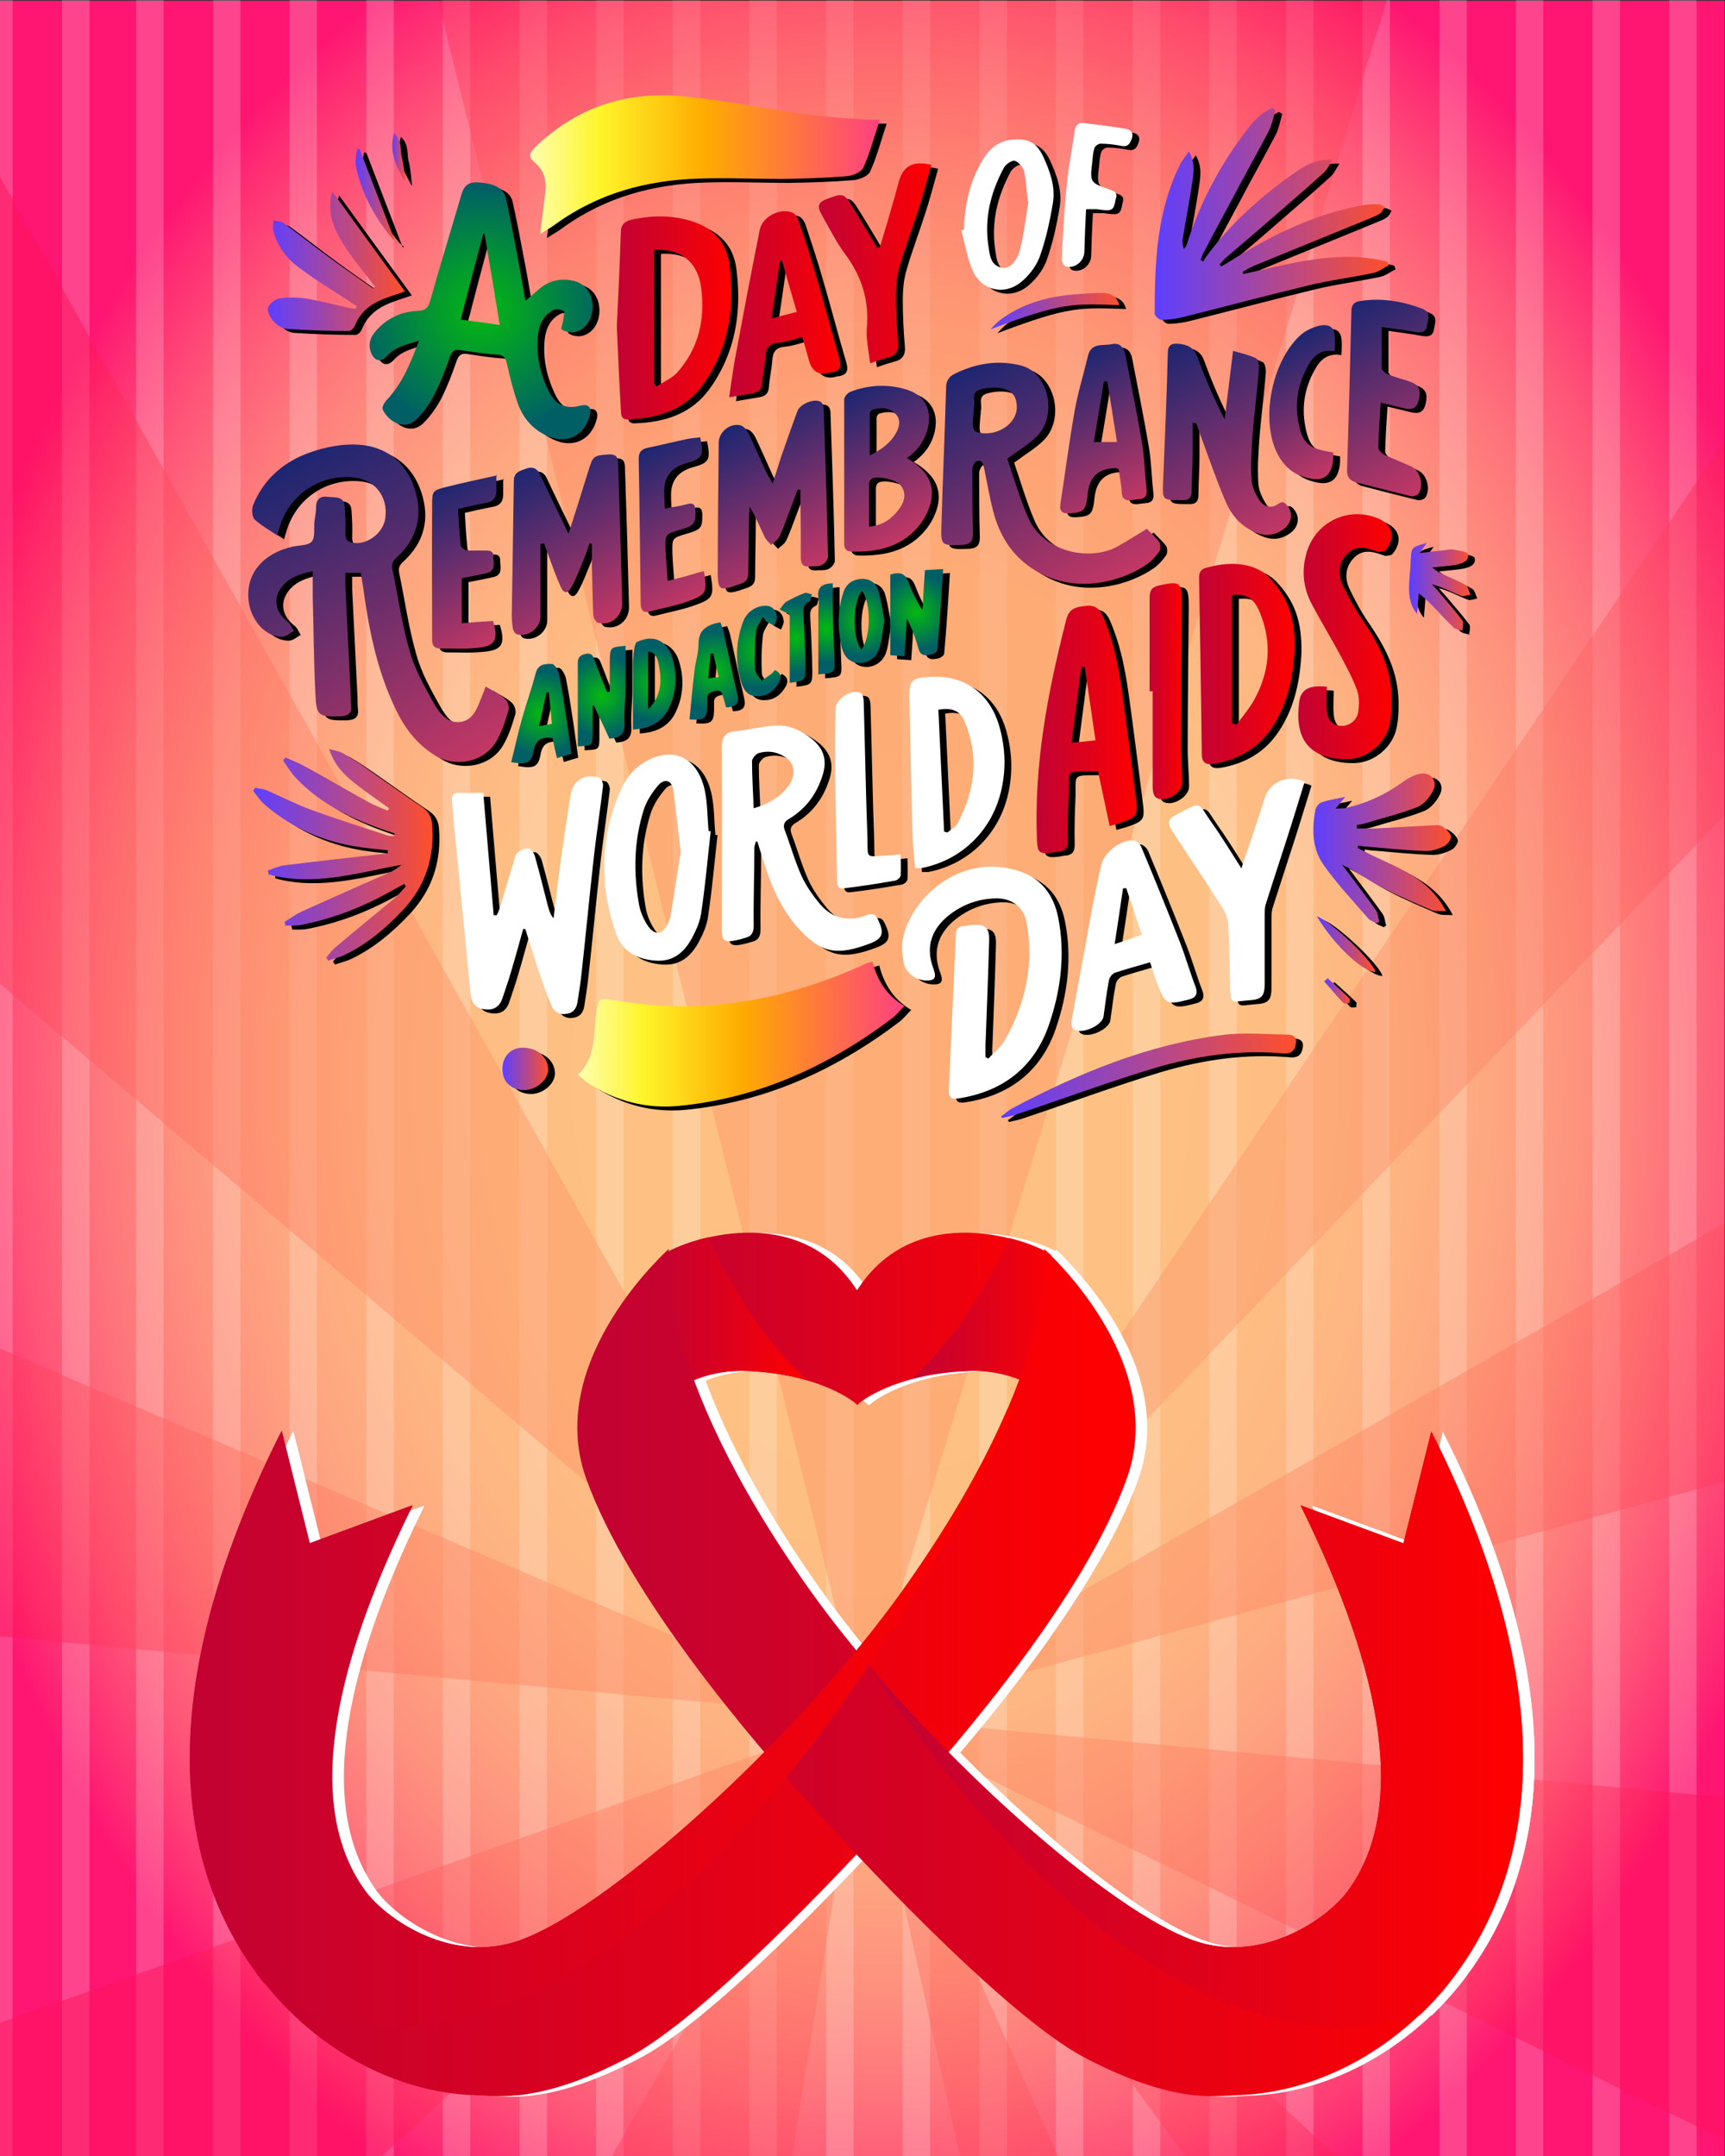
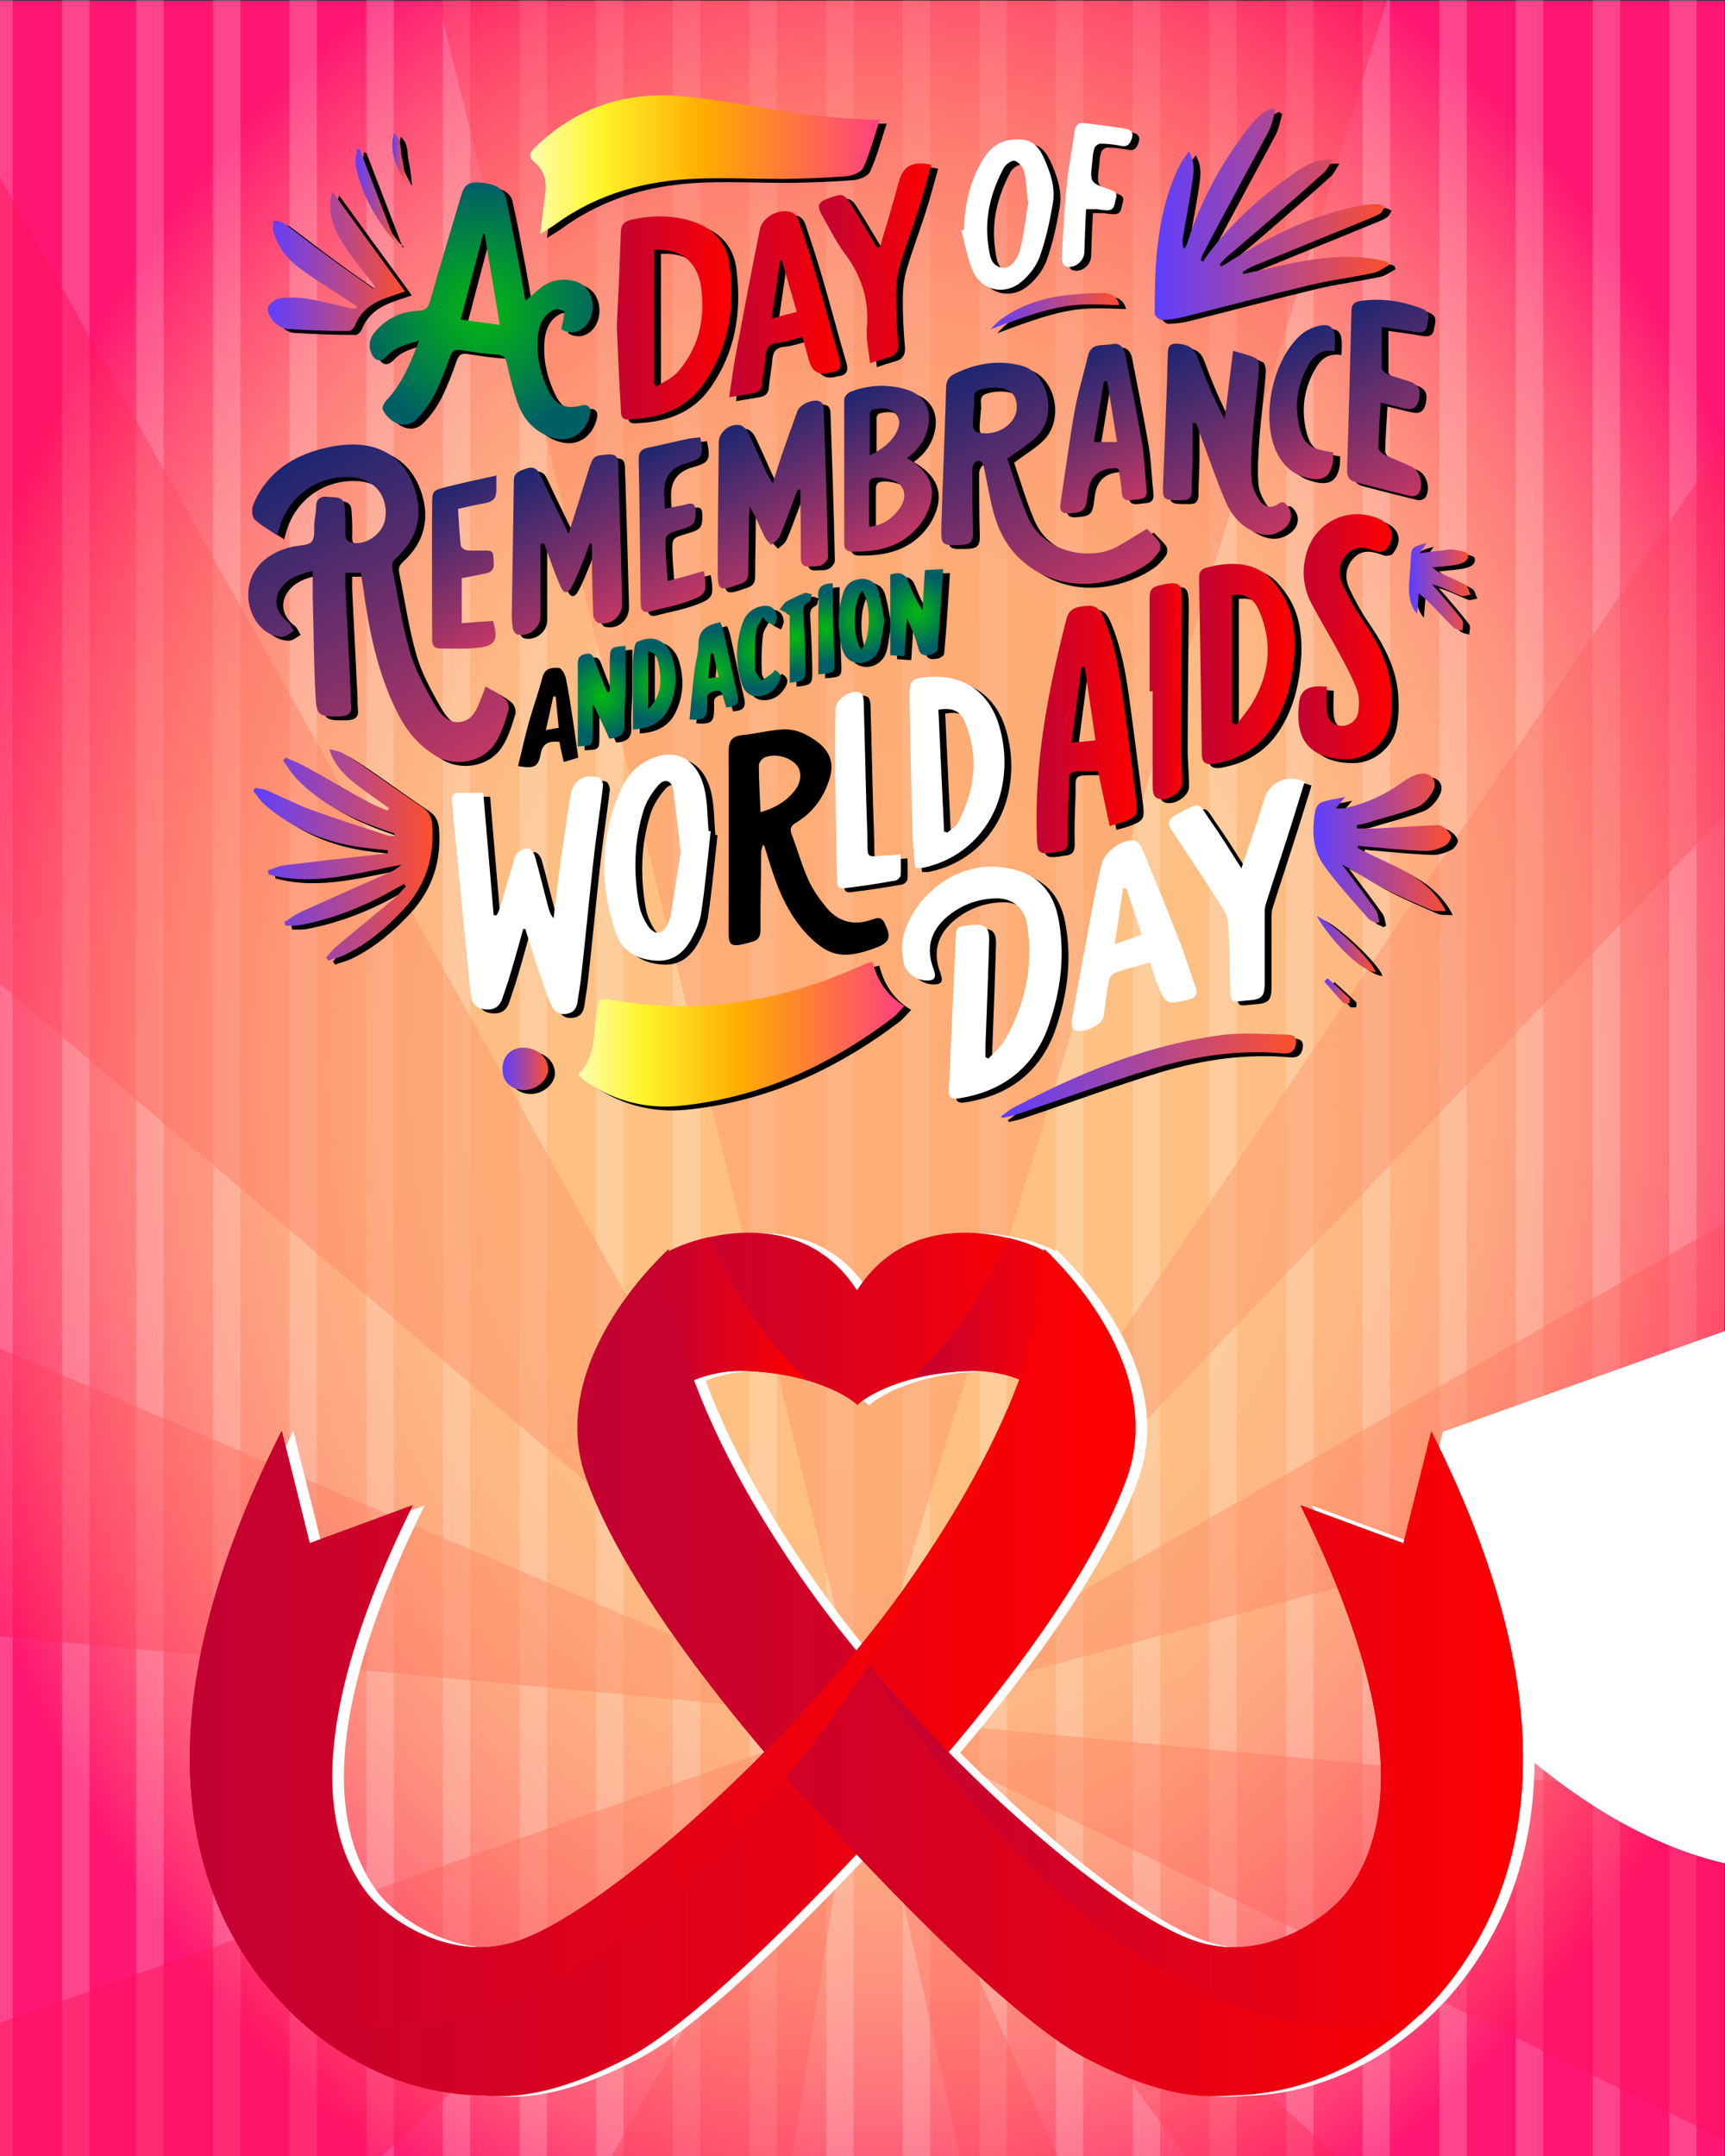
<svg xmlns="http://www.w3.org/2000/svg" xmlns:xlink="http://www.w3.org/1999/xlink" id="eepgJQEblsV1" viewBox="0 0 440 550" shape-rendering="geometricPrecision" text-rendering="geometricPrecision" width="440" height="550">
  <rect x="0" y="0" width="440" height="550" fill="#333333" stroke="none" />
  <style>
#eepgJQEblsV7_to {animation: eepgJQEblsV7_to__to 20000ms linear infinite normal forwards}@keyframes eepgJQEblsV7_to__to { 0% {transform: translate(28.78px,274.966px)} 100% {transform: translate(400.321px,275.022px)}} #eepgJQEblsV54_tr {animation: eepgJQEblsV54_tr__tr 20000ms linear infinite normal forwards}@keyframes eepgJQEblsV54_tr__tr { 0% {transform: translate(220px,438px) rotate(0deg)} 100% {transform: translate(220px,438px) rotate(360deg)}}
</style>
  <defs>
    <rect id="eepgJQEblsV2" width="440" height="550" rx="0" ry="0" />
    <radialGradient id="eepgJQEblsV5-fill" cx="0" cy="0" r="249.023" spreadMethod="pad" gradientUnits="userSpaceOnUse" gradientTransform="matrix(1 0 0 1.292 225.411 274.219)">
      <stop id="eepgJQEblsV5-fill-0" offset="22.69%" stop-color="#fec183" />
      <stop id="eepgJQEblsV5-fill-1" offset="40.7%" stop-color="#febe83" />
      <stop id="eepgJQEblsV5-fill-2" offset="52.64%" stop-color="#feb582" />
      <stop id="eepgJQEblsV5-fill-3" offset="62.83%" stop-color="#fea680" />
      <stop id="eepgJQEblsV5-fill-4" offset="72.04%" stop-color="#fe917e" />
      <stop id="eepgJQEblsV5-fill-5" offset="80.58%" stop-color="#fe757c" />
      <stop id="eepgJQEblsV5-fill-6" offset="88.63%" stop-color="#ff5478" />
      <stop id="eepgJQEblsV5-fill-7" offset="96.16%" stop-color="#ff2c74" />
      <stop id="eepgJQEblsV5-fill-8" offset="100%" stop-color="#ff1572" />
    </radialGradient>
    <linearGradient id="eepgJQEblsV80-fill" x1="132.9" y1="24.7" x2="249.4" y2="24.7" spreadMethod="pad" gradientUnits="userSpaceOnUse" gradientTransform="translate(0 0)">
      <stop id="eepgJQEblsV80-fill-0" offset="0%" stop-color="#c20233" />
      <stop id="eepgJQEblsV80-fill-1" offset="50%" stop-color="#de011b" />
      <stop id="eepgJQEblsV80-fill-2" offset="100%" stop-color="#f00" />
    </linearGradient>
    <linearGradient id="eepgJQEblsV81-fill" x1="132.9" y1="23.6" x2="176.9" y2="23.6" spreadMethod="pad" gradientUnits="userSpaceOnUse" gradientTransform="translate(0 0)">
      <stop id="eepgJQEblsV81-fill-0" offset="0%" stop-color="#c20233" />
      <stop id="eepgJQEblsV81-fill-1" offset="50%" stop-color="#de011b" />
      <stop id="eepgJQEblsV81-fill-2" offset="100%" stop-color="#f00" />
    </linearGradient>
    <linearGradient id="eepgJQEblsV82-fill" x1="206.9" y1="23.7" x2="249.4" y2="23.7" spreadMethod="pad" gradientUnits="userSpaceOnUse" gradientTransform="translate(0 0)">
      <stop id="eepgJQEblsV82-fill-0" offset="0%" stop-color="#c20233" />
      <stop id="eepgJQEblsV82-fill-1" offset="50%" stop-color="#de011b" />
      <stop id="eepgJQEblsV82-fill-2" offset="100%" stop-color="#f00" />
    </linearGradient>
    <linearGradient id="eepgJQEblsV83-fill" x1="0" y1="126.2" x2="271.1" y2="126.2" spreadMethod="pad" gradientUnits="userSpaceOnUse" gradientTransform="translate(0 0)">
      <stop id="eepgJQEblsV83-fill-0" offset="0%" stop-color="#c20233" />
      <stop id="eepgJQEblsV83-fill-1" offset="50%" stop-color="#de011b" />
      <stop id="eepgJQEblsV83-fill-2" offset="100%" stop-color="#f00" />
    </linearGradient>
    <linearGradient id="eepgJQEblsV84-fill" x1="111.1" y1="126.2" x2="382.2" y2="126.2" spreadMethod="pad" gradientUnits="userSpaceOnUse" gradientTransform="translate(0 0)">
      <stop id="eepgJQEblsV84-fill-0" offset="0%" stop-color="#c20233" />
      <stop id="eepgJQEblsV84-fill-1" offset="50%" stop-color="#de011b" />
      <stop id="eepgJQEblsV84-fill-2" offset="100%" stop-color="#f00" />
    </linearGradient>
    <linearGradient id="eepgJQEblsV85-fill" x1="0" y1="139.1" x2="236.4" y2="139.1" spreadMethod="pad" gradientUnits="userSpaceOnUse" gradientTransform="translate(0 0)">
      <stop id="eepgJQEblsV85-fill-0" offset="0%" stop-color="#c20233" />
      <stop id="eepgJQEblsV85-fill-1" offset="50%" stop-color="#de011b" />
      <stop id="eepgJQEblsV85-fill-2" offset="100%" stop-color="#f00" />
    </linearGradient>
    <linearGradient id="eepgJQEblsV86-fill" x1="193.6" y1="142.3" x2="382.2" y2="142.3" spreadMethod="pad" gradientUnits="userSpaceOnUse" gradientTransform="translate(0 0)">
      <stop id="eepgJQEblsV86-fill-0" offset="0%" stop-color="#c20233" />
      <stop id="eepgJQEblsV86-fill-1" offset="50%" stop-color="#de011b" />
      <stop id="eepgJQEblsV86-fill-2" offset="100%" stop-color="#f00" />
    </linearGradient>
    <linearGradient id="eepgJQEblsV142-fill" x1="62.8" y1="200.2" x2="10.7" y2="109.9" spreadMethod="pad" gradientUnits="userSpaceOnUse" gradientTransform="translate(0 0)">
      <stop id="eepgJQEblsV142-fill-0" offset="0%" stop-color="#c33764" />
      <stop id="eepgJQEblsV142-fill-1" offset="100%" stop-color="#1d2671" />
    </linearGradient>
    <linearGradient id="eepgJQEblsV143-fill" x1="97.8" y1="279.1" x2="194.9" y2="279.1" spreadMethod="pad" gradientUnits="userSpaceOnUse" gradientTransform="translate(0 0)">
      <stop id="eepgJQEblsV143-fill-0" offset="0%" stop-color="#ffffb0" />
      <stop id="eepgJQEblsV143-fill-1" offset="20%" stop-color="#fff42a" />
      <stop id="eepgJQEblsV143-fill-2" offset="50%" stop-color="#ffab00" />
      <stop id="eepgJQEblsV143-fill-3" offset="100%" stop-color="#ff4081" />
    </linearGradient>
    <linearGradient id="eepgJQEblsV144-fill" x1="83.6" y1="20.7" x2="187.6" y2="20.7" spreadMethod="pad" gradientUnits="userSpaceOnUse" gradientTransform="translate(0 0)">
      <stop id="eepgJQEblsV144-fill-0" offset="0%" stop-color="#ffffb0" />
      <stop id="eepgJQEblsV144-fill-1" offset="20%" stop-color="#fff42a" />
      <stop id="eepgJQEblsV144-fill-2" offset="50%" stop-color="#ffab00" />
      <stop id="eepgJQEblsV144-fill-3" offset="100%" stop-color="#ff4081" />
    </linearGradient>
    <radialGradient id="eepgJQEblsV145-fill" cx="0" cy="0" r="35.8" spreadMethod="pad" gradientUnits="userSpaceOnUse" gradientTransform="translate(69.2 64.1)">
      <stop id="eepgJQEblsV145-fill-0" offset="0%" stop-color="#04b811" />
      <stop id="eepgJQEblsV145-fill-1" offset="30%" stop-color="#03a028" />
      <stop id="eepgJQEblsV145-fill-2" offset="100%" stop-color="#006362" />
      <stop id="eepgJQEblsV145-fill-3" offset="100%" stop-color="#005f65" />
    </radialGradient>
    <linearGradient id="eepgJQEblsV146-fill" x1="269.3" y1="35.2" x2="338.9" y2="35.2" spreadMethod="pad" gradientUnits="userSpaceOnUse" gradientTransform="translate(0 0)">
      <stop id="eepgJQEblsV146-fill-0" offset="0%" stop-color="#5d3fff" />
      <stop id="eepgJQEblsV146-fill-1" offset="100%" stop-color="#ff4f2a" />
    </linearGradient>
    <linearGradient id="eepgJQEblsV149-fill" x1="248.4" y1="150.3" x2="209.6" y2="82.9" spreadMethod="pad" gradientUnits="userSpaceOnUse" gradientTransform="translate(0 0)">
      <stop id="eepgJQEblsV149-fill-0" offset="0%" stop-color="#c33764" />
      <stop id="eepgJQEblsV149-fill-1" offset="100%" stop-color="#1d2671" />
    </linearGradient>
    <linearGradient id="eepgJQEblsV151-fill" x1="1.2" y1="225.9" x2="54.7" y2="225.9" spreadMethod="pad" gradientUnits="userSpaceOnUse" gradientTransform="translate(0 0)">
      <stop id="eepgJQEblsV151-fill-0" offset="0%" stop-color="#5d3fff" />
      <stop id="eepgJQEblsV151-fill-1" offset="100%" stop-color="#ff4f2a" />
    </linearGradient>
    <linearGradient id="eepgJQEblsV152-fill" x1="234.2" y1="188.6" x2="264.1" y2="188.6" spreadMethod="pad" gradientUnits="userSpaceOnUse" gradientTransform="translate(0 0)">
      <stop id="eepgJQEblsV152-fill-0" offset="0%" stop-color="#c20233" />
      <stop id="eepgJQEblsV152-fill-1" offset="50%" stop-color="#de011b" />
      <stop id="eepgJQEblsV152-fill-2" offset="100%" stop-color="#f00" />
    </linearGradient>
    <linearGradient id="eepgJQEblsV153-fill" x1="109.4" y1="66.3" x2="143.5" y2="66.3" spreadMethod="pad" gradientUnits="userSpaceOnUse" gradientTransform="translate(0 0)">
      <stop id="eepgJQEblsV153-fill-0" offset="0%" stop-color="#c20233" />
      <stop id="eepgJQEblsV153-fill-1" offset="50%" stop-color="#de011b" />
      <stop id="eepgJQEblsV153-fill-2" offset="100%" stop-color="#f00" />
    </linearGradient>
    <linearGradient id="eepgJQEblsV154-fill" x1="312" y1="160.9" x2="339.8" y2="160.9" spreadMethod="pad" gradientUnits="userSpaceOnUse" gradientTransform="translate(0 0)">
      <stop id="eepgJQEblsV154-fill-0" offset="0%" stop-color="#c20233" />
      <stop id="eepgJQEblsV154-fill-1" offset="50%" stop-color="#de011b" />
      <stop id="eepgJQEblsV154-fill-2" offset="100%" stop-color="#f00" />
    </linearGradient>
    <linearGradient id="eepgJQEblsV155-fill" x1="168" y1="141" x2="143.4" y2="98.4" spreadMethod="pad" gradientUnits="userSpaceOnUse" gradientTransform="translate(0 0)">
      <stop id="eepgJQEblsV155-fill-0" offset="0%" stop-color="#c33764" />
      <stop id="eepgJQEblsV155-fill-1" offset="100%" stop-color="#1d2671" />
    </linearGradient>
    <linearGradient id="eepgJQEblsV156-fill" x1="107.4" y1="156.8" x2="81.2" y2="111.4" spreadMethod="pad" gradientUnits="userSpaceOnUse" gradientTransform="translate(0 0)">
      <stop id="eepgJQEblsV156-fill-0" offset="0%" stop-color="#c33764" />
      <stop id="eepgJQEblsV156-fill-1" offset="100%" stop-color="#1d2671" />
    </linearGradient>
    <linearGradient id="eepgJQEblsV158-fill" x1="304.4" y1="131.1" x2="272.3" y2="75.4" spreadMethod="pad" gradientUnits="userSpaceOnUse" gradientTransform="translate(0 0)">
      <stop id="eepgJQEblsV158-fill-0" offset="0%" stop-color="#c33764" />
      <stop id="eepgJQEblsV158-fill-1" offset="100%" stop-color="#1d2671" />
    </linearGradient>
    <linearGradient id="eepgJQEblsV159-fill" x1="282.5" y1="169.2" x2="310.9" y2="169.2" spreadMethod="pad" gradientUnits="userSpaceOnUse" gradientTransform="translate(0 0)">
      <stop id="eepgJQEblsV159-fill-0" offset="0%" stop-color="#c20233" />
      <stop id="eepgJQEblsV159-fill-1" offset="50%" stop-color="#de011b" />
      <stop id="eepgJQEblsV159-fill-2" offset="100%" stop-color="#f00" />
    </linearGradient>
    <linearGradient id="eepgJQEblsV163-fill" x1="142.8" y1="62.2" x2="175.9" y2="62.2" spreadMethod="pad" gradientUnits="userSpaceOnUse" gradientTransform="translate(0 0)">
      <stop id="eepgJQEblsV163-fill-0" offset="0%" stop-color="#c20233" />
      <stop id="eepgJQEblsV163-fill-1" offset="50%" stop-color="#de011b" />
      <stop id="eepgJQEblsV163-fill-2" offset="100%" stop-color="#f00" />
    </linearGradient>
    <linearGradient id="eepgJQEblsV164-fill" x1="316.5" y1="223.9" x2="357.5" y2="223.9" spreadMethod="pad" gradientUnits="userSpaceOnUse" gradientTransform="translate(0 0)">
      <stop id="eepgJQEblsV164-fill-0" offset="0%" stop-color="#5d3fff" />
      <stop id="eepgJQEblsV164-fill-1" offset="100%" stop-color="#ff4f2a" />
    </linearGradient>
    <linearGradient id="eepgJQEblsV165-fill" x1="198.8" y1="129.8" x2="175.8" y2="89.8" spreadMethod="pad" gradientUnits="userSpaceOnUse" gradientTransform="translate(0 0)">
      <stop id="eepgJQEblsV165-fill-0" offset="0%" stop-color="#c33764" />
      <stop id="eepgJQEblsV165-fill-1" offset="100%" stop-color="#1d2671" />
    </linearGradient>
    <linearGradient id="eepgJQEblsV166-fill" x1="353.8" y1="115.2" x2="324.4" y2="64.4" spreadMethod="pad" gradientUnits="userSpaceOnUse" gradientTransform="translate(0 0)">
      <stop id="eepgJQEblsV166-fill-0" offset="0%" stop-color="#c33764" />
      <stop id="eepgJQEblsV166-fill-1" offset="100%" stop-color="#1d2671" />
    </linearGradient>
    <linearGradient id="eepgJQEblsV167-fill" x1="263.3" y1="121.3" x2="240.2" y2="81.2" spreadMethod="pad" gradientUnits="userSpaceOnUse" gradientTransform="translate(0 0)">
      <stop id="eepgJQEblsV167-fill-0" offset="0%" stop-color="#c33764" />
      <stop id="eepgJQEblsV167-fill-1" offset="100%" stop-color="#1d2671" />
    </linearGradient>
    <linearGradient id="eepgJQEblsV168-fill" x1="5.6" y1="49.4" x2="46.3" y2="49.4" spreadMethod="pad" gradientUnits="userSpaceOnUse" gradientTransform="translate(0 0)">
      <stop id="eepgJQEblsV168-fill-0" offset="0%" stop-color="#5d3fff" />
      <stop id="eepgJQEblsV168-fill-1" offset="100%" stop-color="#ff4f2a" />
    </linearGradient>
    <linearGradient id="eepgJQEblsV169-fill" x1="169.6" y1="50" x2="202.9" y2="50" spreadMethod="pad" gradientUnits="userSpaceOnUse" gradientTransform="translate(0 0)">
      <stop id="eepgJQEblsV169-fill-0" offset="0%" stop-color="#c20233" />
      <stop id="eepgJQEblsV169-fill-1" offset="50%" stop-color="#de011b" />
      <stop id="eepgJQEblsV169-fill-2" offset="100%" stop-color="#f00" />
    </linearGradient>
    <linearGradient id="eepgJQEblsV171-fill" x1="76.9" y1="160.3" x2="53" y2="118.8" spreadMethod="pad" gradientUnits="userSpaceOnUse" gradientTransform="translate(0 0)">
      <stop id="eepgJQEblsV171-fill-0" offset="0%" stop-color="#c33764" />
      <stop id="eepgJQEblsV171-fill-1" offset="100%" stop-color="#1d2671" />
    </linearGradient>
    <linearGradient id="eepgJQEblsV172-fill" x1="137.1" y1="147.3" x2="114" y2="107.4" spreadMethod="pad" gradientUnits="userSpaceOnUse" gradientTransform="translate(0 0)">
      <stop id="eepgJQEblsV172-fill-0" offset="0%" stop-color="#c33764" />
      <stop id="eepgJQEblsV172-fill-1" offset="100%" stop-color="#1d2671" />
    </linearGradient>
    <linearGradient id="eepgJQEblsV174-fill" x1="267.8" y1="177.3" x2="277.4" y2="177.3" spreadMethod="pad" gradientUnits="userSpaceOnUse" gradientTransform="translate(0 0)">
      <stop id="eepgJQEblsV174-fill-0" offset="0%" stop-color="#c20233" />
      <stop id="eepgJQEblsV174-fill-1" offset="50%" stop-color="#de011b" />
      <stop id="eepgJQEblsV174-fill-2" offset="100%" stop-color="#f00" />
    </linearGradient>
    <linearGradient id="eepgJQEblsV175-fill" x1="223.8" y1="291.6" x2="311.4" y2="291.6" spreadMethod="pad" gradientUnits="userSpaceOnUse" gradientTransform="translate(0 0)">
      <stop id="eepgJQEblsV175-fill-0" offset="0%" stop-color="#5d3fff" />
      <stop id="eepgJQEblsV175-fill-1" offset="100%" stop-color="#ff4f2a" />
    </linearGradient>
    <linearGradient id="eepgJQEblsV176-fill" x1="326.5" y1="109.6" x2="306.3" y2="74.7" spreadMethod="pad" gradientUnits="userSpaceOnUse" gradientTransform="translate(0 0)">
      <stop id="eepgJQEblsV176-fill-0" offset="0%" stop-color="#c33764" />
      <stop id="eepgJQEblsV176-fill-1" offset="100%" stop-color="#1d2671" />
    </linearGradient>
    <radialGradient id="eepgJQEblsV178-fill" cx="0" cy="0" r="11.7" spreadMethod="pad" gradientUnits="userSpaceOnUse" gradientTransform="translate(105 178.7)">
      <stop id="eepgJQEblsV178-fill-0" offset="0%" stop-color="#04b811" />
      <stop id="eepgJQEblsV178-fill-1" offset="30%" stop-color="#03a028" />
      <stop id="eepgJQEblsV178-fill-2" offset="100%" stop-color="#006362" />
      <stop id="eepgJQEblsV178-fill-3" offset="100%" stop-color="#005f65" />
    </radialGradient>
    <radialGradient id="eepgJQEblsV179-fill" cx="0" cy="0" r="10.7" spreadMethod="pad" gradientUnits="userSpaceOnUse" gradientTransform="translate(198.6 153.7)">
      <stop id="eepgJQEblsV179-fill-0" offset="0%" stop-color="#04b811" />
      <stop id="eepgJQEblsV179-fill-1" offset="30%" stop-color="#03a028" />
      <stop id="eepgJQEblsV179-fill-2" offset="100%" stop-color="#006362" />
      <stop id="eepgJQEblsV179-fill-3" offset="100%" stop-color="#005f65" />
    </radialGradient>
    <radialGradient id="eepgJQEblsV180-fill" cx="0" cy="0" r="12.2" spreadMethod="pad" gradientUnits="userSpaceOnUse" gradientTransform="translate(87 183.8)">
      <stop id="eepgJQEblsV180-fill-0" offset="0%" stop-color="#04b811" />
      <stop id="eepgJQEblsV180-fill-1" offset="30%" stop-color="#03a028" />
      <stop id="eepgJQEblsV180-fill-2" offset="100%" stop-color="#006362" />
      <stop id="eepgJQEblsV180-fill-3" offset="100%" stop-color="#005f65" />
    </radialGradient>
    <linearGradient id="eepgJQEblsV181-fill" x1="345.2" y1="146.1" x2="363.2" y2="146.1" spreadMethod="pad" gradientUnits="userSpaceOnUse" gradientTransform="translate(0 0)">
      <stop id="eepgJQEblsV181-fill-0" offset="0%" stop-color="#5d3fff" />
      <stop id="eepgJQEblsV181-fill-1" offset="100%" stop-color="#ff4f2a" />
    </linearGradient>
    <radialGradient id="eepgJQEblsV182-fill" cx="0" cy="0" r="11.5" spreadMethod="pad" gradientUnits="userSpaceOnUse" gradientTransform="translate(138.3 171.2)">
      <stop id="eepgJQEblsV182-fill-0" offset="0%" stop-color="#04b811" />
      <stop id="eepgJQEblsV182-fill-1" offset="30%" stop-color="#03a028" />
      <stop id="eepgJQEblsV182-fill-2" offset="100%" stop-color="#006362" />
      <stop id="eepgJQEblsV182-fill-3" offset="100%" stop-color="#005f65" />
    </radialGradient>
    <radialGradient id="eepgJQEblsV183-fill" cx="0" cy="0" r="10.5" spreadMethod="pad" gradientUnits="userSpaceOnUse" gradientTransform="translate(120.5 175.1)">
      <stop id="eepgJQEblsV183-fill-0" offset="0%" stop-color="#04b811" />
      <stop id="eepgJQEblsV183-fill-1" offset="30%" stop-color="#03a028" />
      <stop id="eepgJQEblsV183-fill-2" offset="100%" stop-color="#006362" />
      <stop id="eepgJQEblsV183-fill-3" offset="100%" stop-color="#005f65" />
    </radialGradient>
    <radialGradient id="eepgJQEblsV184-fill" cx="0" cy="0" r="10.1" spreadMethod="pad" gradientUnits="userSpaceOnUse" gradientTransform="translate(182.2 156.3)">
      <stop id="eepgJQEblsV184-fill-0" offset="0%" stop-color="#04b811" />
      <stop id="eepgJQEblsV184-fill-1" offset="30%" stop-color="#03a028" />
      <stop id="eepgJQEblsV184-fill-2" offset="100%" stop-color="#006362" />
      <stop id="eepgJQEblsV184-fill-3" offset="100%" stop-color="#005f65" />
    </radialGradient>
    <radialGradient id="eepgJQEblsV185-fill" cx="0" cy="0" r="10.6" spreadMethod="pad" gradientUnits="userSpaceOnUse" gradientTransform="translate(151.5 165.2)">
      <stop id="eepgJQEblsV185-fill-0" offset="0%" stop-color="#04b811" />
      <stop id="eepgJQEblsV185-fill-1" offset="30%" stop-color="#03a028" />
      <stop id="eepgJQEblsV185-fill-2" offset="100%" stop-color="#006362" />
      <stop id="eepgJQEblsV185-fill-3" offset="100%" stop-color="#005f65" />
    </radialGradient>
    <linearGradient id="eepgJQEblsV186-fill" x1="75.4" y1="289.5" x2="89.1" y2="289.5" spreadMethod="pad" gradientUnits="userSpaceOnUse" gradientTransform="translate(0 0)">
      <stop id="eepgJQEblsV186-fill-0" offset="0%" stop-color="#5d3fff" />
      <stop id="eepgJQEblsV186-fill-1" offset="100%" stop-color="#ff4f2a" />
    </linearGradient>
    <linearGradient id="eepgJQEblsV187-fill" x1="220.5" y1="64.2" x2="258.9" y2="64.2" spreadMethod="pad" gradientUnits="userSpaceOnUse" gradientTransform="translate(0 0)">
      <stop id="eepgJQEblsV187-fill-0" offset="0%" stop-color="#5d3fff" />
      <stop id="eepgJQEblsV187-fill-1" offset="100%" stop-color="#ff4f2a" />
    </linearGradient>
    <radialGradient id="eepgJQEblsV188-fill" cx="0" cy="0" r="10.1" spreadMethod="pad" gradientUnits="userSpaceOnUse" gradientTransform="translate(162.6 161.3)">
      <stop id="eepgJQEblsV188-fill-0" offset="0%" stop-color="#04b811" />
      <stop id="eepgJQEblsV188-fill-1" offset="30%" stop-color="#03a028" />
      <stop id="eepgJQEblsV188-fill-2" offset="100%" stop-color="#006362" />
      <stop id="eepgJQEblsV188-fill-3" offset="100%" stop-color="#005f65" />
    </radialGradient>
    <radialGradient id="eepgJQEblsV189-fill" cx="0" cy="0" r="9.7" spreadMethod="pad" gradientUnits="userSpaceOnUse" gradientTransform="translate(171.7 158.6)">
      <stop id="eepgJQEblsV189-fill-0" offset="0%" stop-color="#04b811" />
      <stop id="eepgJQEblsV189-fill-1" offset="30%" stop-color="#03a028" />
      <stop id="eepgJQEblsV189-fill-2" offset="100%" stop-color="#006362" />
      <stop id="eepgJQEblsV189-fill-3" offset="100%" stop-color="#005f65" />
    </radialGradient>
    <linearGradient id="eepgJQEblsV190-fill" x1="31.7" y1="29.8" x2="44.2" y2="29.8" spreadMethod="pad" gradientUnits="userSpaceOnUse" gradientTransform="translate(0 0)">
      <stop id="eepgJQEblsV190-fill-0" offset="0%" stop-color="#5d3fff" />
      <stop id="eepgJQEblsV190-fill-1" offset="100%" stop-color="#ff4f2a" />
    </linearGradient>
    <linearGradient id="eepgJQEblsV191-fill" x1="317.5" y1="252.4" x2="335" y2="252.4" spreadMethod="pad" gradientUnits="userSpaceOnUse" gradientTransform="translate(0 0)">
      <stop id="eepgJQEblsV191-fill-0" offset="0%" stop-color="#5d3fff" />
      <stop id="eepgJQEblsV191-fill-1" offset="100%" stop-color="#ff4f2a" />
    </linearGradient>
    <linearGradient id="eepgJQEblsV192-fill" x1="42.6" y1="18.4" x2="46.4" y2="18.4" spreadMethod="pad" gradientUnits="userSpaceOnUse" gradientTransform="translate(0 0)">
      <stop id="eepgJQEblsV192-fill-0" offset="0%" stop-color="#5d3fff" />
      <stop id="eepgJQEblsV192-fill-1" offset="100%" stop-color="#ff4f2a" />
    </linearGradient>
    <linearGradient id="eepgJQEblsV193-fill" x1="319.7" y1="266.3" x2="327.3" y2="266.3" spreadMethod="pad" gradientUnits="userSpaceOnUse" gradientTransform="translate(0 0)">
      <stop id="eepgJQEblsV193-fill-0" offset="0%" stop-color="#5d3fff" />
      <stop id="eepgJQEblsV193-fill-1" offset="100%" stop-color="#ff4f2a" />
    </linearGradient>
  </defs>
  <g>
    <g clip-path="url(#eepgJQEblsV66)">
      <rect width="440" height="550" rx="0" ry="0" transform="matrix(1.002 0 0 1-1 0.2)" fill="url(#eepgJQEblsV5-fill)" />
      <g opacity="0.2">
        <g id="eepgJQEblsV7_to" transform="translate(28.78,274.966)">
          <g transform="translate(-421.004,-274.966)">
            <g transform="translate(-13.75-.034)">
              <line x1="14.7" y1="-19.8" x2="14.7" y2="569.8" fill="none" stroke="#fff" stroke-width="7" stroke-miterlimit="10" />
              <line x1="34.3" y1="-19.8" x2="34.3" y2="569.8" fill="none" stroke="#fff" stroke-width="7" stroke-miterlimit="10" />
              <line x1="53.8" y1="-19.8" x2="53.8" y2="569.8" fill="none" stroke="#fff" stroke-width="7" stroke-miterlimit="10" />
              <line x1="73.4" y1="-19.8" x2="73.4" y2="569.8" fill="none" stroke="#fff" stroke-width="7" stroke-miterlimit="10" />
              <line x1="92.9" y1="-19.8" x2="92.9" y2="569.8" fill="none" stroke="#fff" stroke-width="7" stroke-miterlimit="10" />
              <line x1="112.5" y1="-19.8" x2="112.5" y2="569.8" fill="none" stroke="#fff" stroke-width="7" stroke-miterlimit="10" />
              <line x1="132" y1="-19.8" x2="132" y2="569.8" fill="none" stroke="#fff" stroke-width="7" stroke-miterlimit="10" />
              <line x1="151.6" y1="-19.8" x2="151.6" y2="569.8" fill="none" stroke="#fff" stroke-width="7" stroke-miterlimit="10" />
              <line x1="171.1" y1="-19.8" x2="171.1" y2="569.8" fill="none" stroke="#fff" stroke-width="7" stroke-miterlimit="10" />
              <line x1="190.7" y1="-19.8" x2="190.7" y2="569.8" fill="none" stroke="#fff" stroke-width="7" stroke-miterlimit="10" />
              <line x1="210.2" y1="-19.8" x2="210.2" y2="569.8" fill="none" stroke="#fff" stroke-width="7" stroke-miterlimit="10" />
              <line x1="229.8" y1="-19.8" x2="229.8" y2="569.8" fill="none" stroke="#fff" stroke-width="7" stroke-miterlimit="10" />
              <line x1="249.3" y1="-19.8" x2="249.3" y2="569.8" fill="none" stroke="#fff" stroke-width="7" stroke-miterlimit="10" />
              <line x1="268.9" y1="-19.8" x2="268.9" y2="569.8" fill="none" stroke="#fff" stroke-width="7" stroke-miterlimit="10" />
              <line x1="288.4" y1="-19.8" x2="288.4" y2="569.8" fill="none" stroke="#fff" stroke-width="7" stroke-miterlimit="10" />
              <line x1="308" y1="-19.8" x2="308" y2="569.8" fill="none" stroke="#fff" stroke-width="7" stroke-miterlimit="10" />
              <line x1="327.5" y1="-19.8" x2="327.5" y2="569.8" fill="none" stroke="#fff" stroke-width="7" stroke-miterlimit="10" />
              <line x1="347.1" y1="-19.8" x2="347.1" y2="569.8" fill="none" stroke="#fff" stroke-width="7" stroke-miterlimit="10" />
              <line x1="366.6" y1="-19.8" x2="366.6" y2="569.8" fill="none" stroke="#fff" stroke-width="7" stroke-miterlimit="10" />
-               <line x1="386.2" y1="-19.8" x2="386.2" y2="569.8" fill="none" stroke="#fff" stroke-width="7" stroke-miterlimit="10" />
              <line x1="405.7" y1="-19.8" x2="405.7" y2="569.8" fill="none" stroke="#fff" stroke-width="7" stroke-miterlimit="10" />
              <line x1="425.3" y1="-19.8" x2="425.3" y2="569.8" fill="none" stroke="#fff" stroke-width="7" stroke-miterlimit="10" />
            </g>
            <g transform="translate(415.758-.034)">
              <line x1="14.7" y1="-19.8" x2="14.7" y2="569.8" fill="none" stroke="#fff" stroke-width="7" stroke-miterlimit="10" />
              <line x1="34.3" y1="-19.8" x2="34.3" y2="569.8" fill="none" stroke="#fff" stroke-width="7" stroke-miterlimit="10" />
              <line x1="53.8" y1="-19.8" x2="53.8" y2="569.8" fill="none" stroke="#fff" stroke-width="7" stroke-miterlimit="10" />
              <line x1="73.4" y1="-19.8" x2="73.4" y2="569.8" fill="none" stroke="#fff" stroke-width="7" stroke-miterlimit="10" />
              <line x1="92.9" y1="-19.8" x2="92.9" y2="569.8" fill="none" stroke="#fff" stroke-width="7" stroke-miterlimit="10" />
              <line x1="112.5" y1="-19.8" x2="112.5" y2="569.8" fill="none" stroke="#fff" stroke-width="7" stroke-miterlimit="10" />
              <line x1="132" y1="-19.8" x2="132" y2="569.8" fill="none" stroke="#fff" stroke-width="7" stroke-miterlimit="10" />
              <line x1="151.6" y1="-19.8" x2="151.6" y2="569.8" fill="none" stroke="#fff" stroke-width="7" stroke-miterlimit="10" />
              <line x1="171.1" y1="-19.8" x2="171.1" y2="569.8" fill="none" stroke="#fff" stroke-width="7" stroke-miterlimit="10" />
              <line x1="190.7" y1="-19.8" x2="190.7" y2="569.8" fill="none" stroke="#fff" stroke-width="7" stroke-miterlimit="10" />
              <line x1="210.2" y1="-19.8" x2="210.2" y2="569.8" fill="none" stroke="#fff" stroke-width="7" stroke-miterlimit="10" />
              <line x1="229.8" y1="-19.8" x2="229.8" y2="569.8" fill="none" stroke="#fff" stroke-width="7" stroke-miterlimit="10" />
              <line x1="249.3" y1="-19.8" x2="249.3" y2="569.8" fill="none" stroke="#fff" stroke-width="7" stroke-miterlimit="10" />
              <line x1="268.9" y1="-19.8" x2="268.9" y2="569.8" fill="none" stroke="#fff" stroke-width="7" stroke-miterlimit="10" />
              <line x1="288.4" y1="-19.8" x2="288.4" y2="569.8" fill="none" stroke="#fff" stroke-width="7" stroke-miterlimit="10" />
              <line x1="308" y1="-19.8" x2="308" y2="569.8" fill="none" stroke="#fff" stroke-width="7" stroke-miterlimit="10" />
              <line x1="327.5" y1="-19.8" x2="327.5" y2="569.8" fill="none" stroke="#fff" stroke-width="7" stroke-miterlimit="10" />
              <line x1="347.1" y1="-19.8" x2="347.1" y2="569.8" fill="none" stroke="#fff" stroke-width="7" stroke-miterlimit="10" />
              <line x1="366.6" y1="-19.8" x2="366.6" y2="569.8" fill="none" stroke="#fff" stroke-width="7" stroke-miterlimit="10" />
              <line x1="386.2" y1="-19.8" x2="386.2" y2="569.8" fill="none" stroke="#fff" stroke-width="7" stroke-miterlimit="10" />
              <line x1="405.7" y1="-19.8" x2="405.7" y2="569.8" fill="none" stroke="#fff" stroke-width="7" stroke-miterlimit="10" />
              <line x1="425.3" y1="-19.8" x2="425.3" y2="569.8" fill="none" stroke="#fff" stroke-width="7" stroke-miterlimit="10" />
            </g>
          </g>
        </g>
        <g id="eepgJQEblsV54_tr" transform="translate(220,438) rotate(0)">
          <g style="mix-blend-mode:multiply" transform="scale(2.694,2.694) translate(-258.83,-323.535)" opacity="0.5">
            <g>
              <polygon points="517.65,52.76 517.65,0 477.3,0 258.84,323.52 517.65,52.76" fill="#f71414" stroke-width="0" />
              <path d="M517.65,450.59c0-34.3,0-68.59,0-102.89L258.84,323.53c86.27,42.35,172.54,84.7,258.81,127.06Z" fill="#f00" stroke-width="0" />
              <path d="M517.65,252.94v-77.65c-86.27,49.41-172.54,98.82-258.81,148.23c86.27-23.53,172.54-47.06,258.81-70.59v.01Z" fill="#f00" stroke-width="0" />
              <path d="M0,415.3v144.71c86.27-78.82,172.54-157.64,258.81-236.46C172.54,354.14,86.27,384.72,0,415.31v-.01Z" fill="#f00" stroke-width="0" />
              <path d="M0,212.94c0,28.81,0,57.61,0,86.42l258.81,24.17C172.54,286.67,86.27,249.81,0,212.94Z" fill="#f00" stroke-width="0" />
              <path d="M496.48,647.07c7.06,0,14.12,0,21.18,0c0-27.84,0-55.69,0-83.53-86.27-80-172.54-159.99-258.81-239.99c79.21,107.84,158.42,215.68,237.64,323.52h-.01Z" fill="#f00" stroke-width="0" />
              <path d="M77.65,0C51.77,0,25.88,0,0,0C0,34.51,0,69.02,0,103.53c86.27,73.33,172.54,146.66,258.81,219.99C198.42,215.68,138.04,107.84,77.65,0Z" fill="#f00" stroke-width="0" />
              <path d="M357.65,0h-178.83c26.67,107.84,53.33,215.67,80,323.51C291.77,215.67,324.71,107.84,357.65,0Z" fill="#f00" stroke-width="0" />
              <path d="M74.12,647.07h132.94c17.25-107.84,34.51-215.68,51.76-323.51C197.25,431.4,135.69,539.24,74.12,647.07Z" fill="#f00" stroke-width="0" />
              <path d="M330.59,647.07c24.08,0,48.17,0,72.25,0L258.83,323.56c23.92,107.84,47.84,215.68,71.76,323.51Z" fill="#f00" stroke-width="0" />
            </g>
          </g>
        </g>
      </g>
      <clipPath id="eepgJQEblsV66">
        <use width="440" height="550" xlink:href="#eepgJQEblsV2" />
      </clipPath>
    </g>
  </g>
  <g transform="translate(-4.478 54.528)">
    <g style="isolation:isolate" transform="matrix(.89 0 0 0.89 55.863 260)">
      <g>
        <path d="M246.4,6.2c-5.2-3.7-38.3-16.1-55.2,10.4c0,0,0,0,0,0s0,0,0,0C174.3,-9.9,141.2,2.5,136,6.2c-7.5,13.3,1.3,38.5,1.6,39.7c5.3-3.4,12.5-6.5,21.5-6.2c21.3.7,31.7,9,32.2,9.8c0,0,0,0,0,0s0,0,0,0c.4-.8,10.9-9.1,32.2-9.8c9-.3,16.2,2.7,21.5,6.2.3-1.2,9.1-26.4,1.6-39.7h-.2Z" fill="#fff" stroke-width="0" />
        <path d="M148.5,1.4c-6.1,1.4-10.8,3.5-12.5,4.8-7.5,13.3,1.3,38.5,1.6,39.7c5.3-3.4,12.5-6.5,21.5-6.2c7.2.2,13.1,1.3,17.9,2.7-14.2-12.5-24.1-31.6-28.4-41h-.1Z" fill="#fff" stroke-width="0" />
        <path d="M246.4,6.2C244.8,5,240.5,3,234.8,1.6c-4.3,9.4-14,28-27.9,40.4c4.5-1.2,10-2.1,16.5-2.3c9-.3,16.2,2.7,21.5,6.2.3-1.2,9.1-26.4,1.6-39.7h-.1Z" fill="#fff" stroke-width="0" />
        <path d="M26.4,57l8,32.1L63.9,78.2c-24.4,49.4-30.3,87.6-13.6,110.5c5.6,7.7,23.5,20.4,42.5,14.8c25.4-7.5,81.5-58.4,112-101.4c45.3-64.2,40-97.4,40-97.4s35.8,31.7,23.8,65.6-48.1,75.8-64.5,93.9c-31.4,34.5-61.6,63.5-78.6,72.4-24.9,13-36.7,11-43.6,10.7-23.6-.7-47.3-13.9-62.8-35.1C4,191.6,-18.2,144.9,26.4,56.8v.2Z" fill="#fff" stroke-width="0" />
        <path d="M355.8,57l-8,32.1-29.5-10.9c24.4,49.4,30.3,87.6,13.6,110.5-5.6,7.7-23.5,20.4-42.5,14.8-25.4-7.5-81.5-58.4-112-101.4C132,37.9,137.3,4.7,137.3,4.7s-35.8,31.7-23.8,65.6s48.1,75.8,64.5,93.9c31.4,34.5,61.6,63.5,78.6,72.4c24.9,13,36.7,11,43.6,10.7c23.6-.7,47.3-13.9,62.8-35.1c15.1-20.6,37.3-67.3-7.3-155.4l.1.2Z" fill="#fff" stroke-width="0" />
        <path d="M236.3,51.1c.1-.1-.6-.3-2-.5-6,14-15.3,31.2-29.7,51.5-30.5,43-86.6,93.9-112,101.4-19,5.6-36.9-7.2-42.5-14.8-16.7-22.9-10.7-61.1,13.6-110.5L34.2,89.1L26.2,57C-18.3,145.1,4,191.8,19.1,212.4c.6.9,1.3,1.8,2,2.6c9.3,8.3,21.5,13.1,37.6,12.7c99.4-2.7,175.1-174,177.7-176.5l-.1-.1Z" fill="#fff" stroke-width="0" />
-         <path style="mix-blend-mode:screen" d="M355.8,57l-8,32.1-29.5-10.9c24.4,49.4,30.3,87.6,13.6,110.5-5.6,7.7-23.5,20.4-42.5,14.8-21.4-6.3-64.6-43.4-95.9-80.7c32.1,48.3,80.7,103.4,136.7,104.9c8.5.2,16-1,22.5-3.5c3.7-3.6,7.2-7.5,10.3-11.8c15.1-20.6,37.3-67.3-7.3-155.4h.1Z" fill="#fff" stroke-width="0" />
+         <path style="mix-blend-mode:screen" d="M355.8,57l-8,32.1-29.5-10.9c32.1,48.3,80.7,103.4,136.7,104.9c8.5.2,16-1,22.5-3.5c3.7-3.6,7.2-7.5,10.3-11.8c15.1-20.6,37.3-67.3-7.3-155.4h.1Z" fill="#fff" stroke-width="0" />
      </g>
    </g>
    <g style="isolation:isolate" transform="matrix(.89 0 0 0.89 52.907 259.874)">
      <g>
        <path d="M246.4,6.2c-5.2-3.7-38.3-16.1-55.2,10.4c0,0,0,0,0,0s0,0,0,0C174.3,-9.9,141.2,2.5,136,6.2c-7.5,13.3,1.3,38.5,1.6,39.7c5.3-3.4,12.5-6.5,21.5-6.2c21.3.7,31.7,9,32.2,9.8c0,0,0,0,0,0s0,0,0,0c.4-.8,10.9-9.1,32.2-9.8c9-.3,16.2,2.7,21.5,6.2.3-1.2,9.1-26.4,1.6-39.7h-.2Z" fill="url(#eepgJQEblsV80-fill)" stroke-width="0" />
        <path d="M148.5,1.4c-6.1,1.4-10.8,3.5-12.5,4.8-7.5,13.3,1.3,38.5,1.6,39.7c5.3-3.4,12.5-6.5,21.5-6.2c7.2.2,13.1,1.3,17.9,2.7-14.2-12.5-24.1-31.6-28.4-41h-.1Z" fill="url(#eepgJQEblsV81-fill)" stroke-width="0" />
        <path d="M246.4,6.2C244.8,5,240.5,3,234.8,1.6c-4.3,9.4-14,28-27.9,40.4c4.5-1.2,10-2.1,16.5-2.3c9-.3,16.2,2.7,21.5,6.2.3-1.2,9.1-26.4,1.6-39.7h-.1Z" fill="url(#eepgJQEblsV82-fill)" stroke-width="0" />
        <path d="M26.4,57l8,32.1L63.9,78.2c-24.4,49.4-30.3,87.6-13.6,110.5c5.6,7.7,23.5,20.4,42.5,14.8c25.4-7.5,81.5-58.4,112-101.4c45.3-64.2,40-97.4,40-97.4s35.8,31.7,23.8,65.6-48.1,75.8-64.5,93.9c-31.4,34.5-61.6,63.5-78.6,72.4-24.9,13-36.7,11-43.6,10.7-23.6-.7-47.3-13.9-62.8-35.1C4,191.6,-18.2,144.9,26.4,56.8v.2Z" fill="url(#eepgJQEblsV83-fill)" stroke-width="0" />
        <path d="M355.8,57l-8,32.1-29.5-10.9c24.4,49.4,30.3,87.6,13.6,110.5-5.6,7.7-23.5,20.4-42.5,14.8-25.4-7.5-81.5-58.4-112-101.4C132,37.9,137.3,4.7,137.3,4.7s-35.8,31.7-23.8,65.6s48.1,75.8,64.5,93.9c31.4,34.5,61.6,63.5,78.6,72.4c24.9,13,36.7,11,43.6,10.7c23.6-.7,47.3-13.9,62.8-35.1c15.1-20.6,37.3-67.3-7.3-155.4l.1.2Z" fill="url(#eepgJQEblsV84-fill)" stroke-width="0" />
        <path d="M236.3,51.1c.1-.1-.6-.3-2-.5-6,14-15.3,31.2-29.7,51.5-30.5,43-86.6,93.9-112,101.4-19,5.6-36.9-7.2-42.5-14.8-16.7-22.9-10.7-61.1,13.6-110.5L34.2,89.1L26.2,57C-18.3,145.1,4,191.8,19.1,212.4c.6.9,1.3,1.8,2,2.6c9.3,8.3,21.5,13.1,37.6,12.7c99.4-2.7,175.1-174,177.7-176.5l-.1-.1Z" fill="url(#eepgJQEblsV85-fill)" stroke-width="0" />
        <path style="mix-blend-mode:screen" d="M355.8,57l-8,32.1-29.5-10.9c24.4,49.4,30.3,87.6,13.6,110.5-5.6,7.7-23.5,20.4-42.5,14.8-21.4-6.3-64.6-43.4-95.9-80.7c32.1,48.3,80.7,103.4,136.7,104.9c8.5.2,16-1,22.5-3.5c3.7-3.6,7.2-7.5,10.3-11.8c15.1-20.6,37.3-67.3-7.3-155.4h.1Z" fill="url(#eepgJQEblsV86-fill)" stroke-width="0" />
      </g>
    </g>
  </g>
  <g transform="translate(-28.868-9)">
    <g transform="matrix(.858 0 0 0.858 94.069 34.293)">
      <path d="M8.5,130.9c-2.5-1.7-4.9-3-6.8-4.8-.8-.8-.9-3-.4-4.3c3.2-7.8,9.2-12.9,16.9-15.6c4.5-1.6,9.7-2.6,14.4-2.3c8.1.5,14,5.1,16.6,12.8c2.7,7.9,1,15.1-5.3,20.8-1.2,1.1-1.5,1.9-1.2,3.5c1.7,8.1,2.8,16.3,5.1,24.2c1.5,5.4,4.3,10.4,7.1,15.4c1.7,3,4.2,6.4,8.2,5.7c3.8-.6,4.9-4.4,6.2-7.6.3-.8.7-1.7,1.1-2.9c2.1,1.3,4.2,2.2,5.8,3.7.8.7,1.3,2.4,1,3.4-1,3.3-2,6.6-3.8,9.5-3.7,6-12.2,7.6-18.2,3.8-4.6-2.9-8-6.9-10.5-11.6-5.6-10.7-8.3-22.2-10.1-34-.4-2.8-.8-5.7-1.3-8.6h-4.6c0,1.3,0,2.5,0,3.8.5,10.8,1.1,21.5,1.6,32.3c0,1,0,2.1.1,3.1.4,2.7-1,3.4-3.4,3.5-6.3.1-6.9-.2-7.2-6.5-.5-9.6-.5-19.1-.8-28.7c0-2.5,0-5,0-8-4.1.9-7.3,2-9.5,5.1-2.4,3.5-1.4,7.3,2.1,10c.8.6,1.2,1.8,1.8,2.7-1.1.6-2.3,1.7-3.4,1.7-5,.2-9.6-5-10.1-11.1-.7-7.7,4.3-13.7,13.2-15.7c1.9-.4,4.6-.3,5.6-1.5c1.1-1.3.6-3.9.8-5.9.2-1.5.5-3,.5-4.4c0-2.3,1.4-3.3,3.4-3s4.9-.4,5.1,2.9c.2,2.7.3,5.4.2,8.1c0,1.8.8,2.5,2.4,2.7c4.3.6,9-3.1,9.5-7.5.8-6.5-3.3-11.5-9.8-12-10.2-.8-19.1,5.5-21.8,15.4-.1.4-.3.9-.7,2.4l.2-.5Z" stroke-width="0" />
      <path d="M97.8,291.3c5.5-5.2,4.6-11.9,5.5-18c.8-4.9.5-5,5.5-4.2c25.6,4.5,49.9.2,73.3-10.3.6-.3,1.2-.6,1.8-.8.3-.1.7-.2,1.5-.4c1.4,5.4,4.1,10,9.5,13.2-1.3,1.3-2.3,2.6-3.6,3.6-18.9,14.3-39.8,23.8-63.5,26.1-9.5.9-18.7-1.4-26.8-6.7-1-.6-1.9-1.5-3.1-2.5h-.1Z" stroke-width="0" />
      <path d="M86.6,41.4c.6-4.5,1-8.3,1.5-12.1.5-3.6-.2-6.9-3.1-9.3-2-1.6-1.6-2.8,0-4.4c12.6-12.3,27.8-17,44.9-15.2c12.3,1.3,24.6,3.7,36.9,5.4c5.7.8,11.5,1.1,17.2,1.5c1,0,2,0,3.6,0-1.7,5.1-2.9,9.8-4.9,14.2-.6,1.4-3.3,2.5-5.2,2.6-6.3.5-12.6.7-18.9.8-8.4,0-16.7-.4-25.1-.1-15.2.5-29.5,4.3-42.1,13.4-1.3,1-2.8,1.8-4.8,3.1v.1Z" stroke-width="0" />
      <path d="M82.4,61c1.9-1.6,3.3-2.9,4.7-4c2.9-2.1,6.1-2.6,9.5-1.8c3.7.9,5.8,4.1,5.6,8.2-.2,3.8-2.6,6.8-5.9,7.1-1.1,0-2.4-.2-3.3-.9-.3-.2.4-1.9.5-2.9.1-.9.4-2.3.2-2.5-.9-.4-2.2-.8-3-.4-3.3,1.6-4.5,4.7-4.8,8-.5,5.8.8,11.3,3.4,16.5c2,3.9,5.1,5.1,9.3,4c2.4-.6,3.4.5,2.8,2.9-1.7,6.3-7.2,8.8-13.1,5.9-4.2-2-6.9-5.4-8.4-9.6-1.3-3.8-2.3-7.8-3.2-11.8-.4-1.8-1.1-2.5-3.1-2.6-3.5-.2-7-.8-10.5-1.3-1.8-.3-2.6.1-3.3,1.9-1.3,3.8-2.7,7.5-4.5,11.1-1.4,2.7-3.2,5.3-5.3,7.4-3.8,3.9-8.7.6-10.2-2.8-.3-.6.5-2,1.1-2.7C45.6,85.8,48,79.8,50.6,73c-3.9,1.1-7.1,1.9-9.5,4.5-1.7,1.9-3.5,1.7-4.6-.6-1.1-2.4-.6-4.6,1-6.5c3.3-4,7.8-6.1,12.9-6.3c2.2-.1,2.9-.9,3.5-2.9c2.9-10.4,6.1-20.7,9.1-31c.7-2.5,1.6-4.4,4.8-4.3c4.7.2,7.9,1.5,8.6,4.6c1.4,6.3,2.6,12.7,3.8,19.1.7,3.6,1.3,7.3,2,11.4h.2ZM70.1,41.2c-.1,0-.3,0-.4,0-2.2,8.3-4.4,16.5-6.7,25.5c3.9.5,7.5,1,11.6,1.6-1.6-9.6-3-18.3-4.5-27v-.1Z" stroke-width="0" />
      <path d="M295.5,53.2c14.2-3.1,28.3-7.4,43-3.7.1.4.3.7.4,1.1-1.5.7-2.8,1.8-4.4,2.2-6.5,1.4-13.2,2.2-19.7,3.8-12.5,3-24.8,6.3-37.2,9.4-2.1.5-4.2.8-6.3.8-.7,0-2-1.2-2-1.9c0-15.3.6-30.5,7.7-44.6.6-1.1,1.4-2.1,2.5-3.6c1.9,3.4,1.4,6.3,1,9.1-.8,5.5-1.9,11-2.8,16.5-.2,1.1-.2,2.1.3,3.4.3-.4.7-.8.8-1.2c4-12.7,10.2-24.3,18.4-34.8c1.1-1.5,2.4-2.8,3.8-4c.9-.8,2.1-1.3,3.2-1.9.3.2.7.4,1,.6-.6,2.1-1,4.4-2,6.3-3.5,6.7-7.2,13.2-10.7,19.9-3,5.6-6,11.1-8.9,16.7-.3.5-.4,1.1-.6,1.7.2.2.5.3.7.5.3-.5.6-1.1,1-1.6c7.2-9.8,16.1-17.7,26-24.7c3.1-2.2,6.5-4.3,11.5-4-1.1,1.7-1.7,3.1-2.8,4-5.4,4.9-10.9,9.6-16.3,14.3-4.1,3.6-8.3,7.1-12.5,10.7-.7.6-1.3,1.4-2,2.1.2.2.3.4.5.6.9-.5,1.8-1,2.7-1.6c12.3-7.7,25.1-14.1,39.6-16.6c1.5-.3,3-.3,4.4-.3.6,0,1.3.5,1.9.8-.4.6-.7,1.5-1.3,1.9-1,.7-2.1,1.1-3.3,1.6-11.3,4.6-22.7,9.3-34,13.9-1.3.5-2.4,1.2-3.6,1.9c0,.2.1.5.2.7h-.2Z" stroke-width="0" />
      <path d="M81.6,247.8c-1.2,4.3-2.4,8.7-3.7,13-.7,2.5-1.6,4.9-2.4,7.4-.8,2.6-2.4,3.9-5.2,3.6s-4.1-1.7-4.4-4.8c-1.7-17.1-3.3-34.2-5-51.3-.2-1.9-.3-3.9-.5-5.8-.2-1.8.5-2.6,2.3-2.5c2.2.1,4.4,0,7,0c1,12.3,2.1,24.4,3.1,36.4.3,0,.6,0,.9,0c.3-.6.6-1.2.8-1.8c1.4-4.5,2.7-9.1,4.1-13.6.3-1.1.5-2.4,1.2-3.1.8-.8,2.2-1.4,3.3-1.4.6,0,1.6,1.3,1.9,2.2c1.5,5.2,2.7,10.4,4.1,15.6.3,1,.6,2,1.5,3c.7-5.9,1.4-11.8,2.2-17.6.9-6.3,1.8-12.5,2.8-18.7.7-4.7,4-6.8,8.6-5.5.6.2,1.2,1.7,1.1,2.5-.9,7.6-2.1,15.1-2.9,22.7-1.2,10.7-2.2,21.4-3.4,32.2-.3,3.1-.8,6.3-1.3,9.4-.3,1.8-1.2,3.1-3.1,3.4-2.1.4-3.7-.4-4.6-2.3-1.2-2.9-2.3-5.9-3.3-8.9-1.6-4.6-3-9.3-4.5-14h-.5l-.1-.1Z" stroke-width="0" />
      <path d="M219.9,286.4c1.7-1.9,3.8-3.5,5-5.7c6-10.7,8.5-22.2,6.4-34.4-.8-4.9-4.5-7.7-9.5-7.5-5.5.2-10.3,2.1-14.5,5.7-4.8,4.3-6,9.4-3.7,15.4.9,2.5.3,3.4-2.3,3.3-3.2-.1-6.2-2.4-6.7-5.7-.4-2.4-.6-5.1,0-7.4c2.8-11.6,16.5-24.5,33.5-19.7c7.1,2,11.1,7,12.5,14c2.2,10.9.8,21.8-2.8,32.2-4.4,12.5-13.7,19.7-27,21.7-2,.3-2.7-.4-2.7-2.3.7-15.5,1.4-31,2.1-46.5c0-1.6.8-2.4,2.3-2.5.8,0,1.7-.3,2.5-.3c3.9-.3,5.2.7,5.1,4.6-.3,10.4-.7,20.8-1.1,31.2c0,1.2,0,2.4,0,3.5l1,.5-.1-.1Z" stroke-width="0" />
      <path d="M225.5,108.1c1.9,5.5,3.6,11.5,6.1,17.3c4.5,10.5,18.3,13.2,26.4,8.9c2.9-1.6,5.7-3.4,9-5.4c1.1,1.2,2.6,2.5,3.7,4c.4.6.4,2.1,0,2.7-1,1.4-2.2,2.8-3.6,3.8-7.9,5.5-22.4,9.3-34.4,1.2-6.2-4.2-9.6-10-11.4-16.9-1.1-4.2-1.8-8.5-2.7-12.8-.3-1.3-.6-2.6-2.2-2.1-.7.2-1.3,1.6-1.3,2.4c0,6.3,0,12.6.2,19c0,2.6-1,3.4-3.4,3.5-6,.2-6.2.2-6-5.8.4-13.7,1-27.3,1.4-41c0-2,.9-3.3,2.6-4.1c6.3-3.1,12.9-4.2,19.8-2.4c7.9,2.1,10.8,14.4,4.8,20.8-2.3,2.4-5.4,4.2-8.9,6.8l-.1.1Zm-10-14.4c-.1,2-.4,3.5-.2,4.8c0,.6.6,1.6,1.2,1.7c4.6,1.3,10.1-1.2,11.5-5.5.5-1.5.4-3.6-.3-5-1.3-2.7-5.8-3.4-10.2-2.2-3,.8-1.4,3.4-1.9,5.1-.1.5,0,1.1,0,1l-.1.1Z" stroke-width="0" />
      <path d="M150.7,222c-.1.6-.4,1.1-.4,1.7c0,7.7-.3,15.4-.2,23.1c0,2-.5,3.2-2.4,3.7-1,.3-2,.6-3,.8-3.4.7-4.1,0-4.1-3.4c0-17.9.1-35.9,0-53.8c0-3,.8-4.7,4-5c3.9-.4,7.8-1.4,11.8-1.7c4.2-.3,7.8,1.5,11,4c3.3,2.7,4.6,6,3.3,10.4-1.7,5.7-4.9,10.2-10,13.3-1.6.9-2,1.9-1.3,3.6c1.7,4.5,3,9.2,5,13.6c1.4,3,3.4,5.8,5.5,8.3c3.7,4.3,8.5,5.2,13.7,3.2c1.9-.7,2.7-.3,3.5,1.4c1.8,3.8,1.5,5.5-2.4,7-9.5,3.6-14,2.9-20.1-3.2-6-6-9.2-13.6-11.7-21.6-.6-1.8-1.1-3.6-1.7-5.5h-.6l.1.1Zm-.6-10c4.5-1.3,7.8-3.3,10.3-6.6c2.2-2.9,2-6.4-.4-8.2-2.5-1.9-5.4-2.5-8.4-1.6-.8.2-2,1.6-2,2.4c0,4.5.3,9,.5,14Z" stroke-width="0" />
      <path d="M41.4,224.5c-2.7-.3-5.4-.5-8.1-.9-10.8-1.5-20.4-5.6-28.6-12.7-1.3-1.1-2.3-2.7-3.4-4.1.2-.3.4-.6.6-.9c1.2.3,2.4.3,3.5.8c4.4,1.9,8.6,4.1,13,5.7c7.6,2.8,15.3,5.2,22.9,7.7.6.2,1.3.1,1.9.2c0-.3.1-.5.2-.8-.9-.3-1.8-.6-2.7-.9-10-3.4-19.3-7.8-26.7-15.6-1.5-1.6-2.6-3.5-3.8-5.2.2-.3.5-.6.7-.9c1.7.8,3.5,1.4,5.1,2.3c6.5,3.6,12.9,7.4,19.4,10.9c1.9,1,3.9,1.8,5.9,2.6.1-.2.3-.5.4-.7-3.3-2.4-6.7-4.7-9.9-7.2-3.3-2.6-6.3-5.4-7.9-10.4c1.9.5,3.2.7,4.2,1.3c2.9,1.7,5.7,3.6,8.4,5.5c5,3.5,10,7.1,15.1,10.5c1.9,1.3,2.7,2.9,2.9,5c.8,9.8-1.9,18.3-8.7,25.6-5,5.3-10.5,10-17.1,13.2-1.6.8-3.4,1.2-5.1,1.8-.2-.3-.4-.6-.6-.9.9-1,1.7-2.2,2.8-3.1c5.8-4.9,11.7-9.7,17.6-14.6c1.2-1,2.2-2.4,3.3-3.5-.2-.2-.4-.5-.5-.7-1.3.7-2.6,1.4-4,2.2-8.4,4.7-17.3,8.2-26.8,10-1.5.3-3,.2-4.5.2-.1-.4-.2-.7-.3-1.1c1.6-1,3.1-2.1,4.7-2.9c8.9-4,17.8-8,26.7-11.9c1.2-.5,2.3-1.3,3.4-2.2-13.2,2.4-26.1,6.5-39.5,2.9c0-.4-.2-.8-.2-1.2c1.6-.5,3.1-1.3,4.7-1.5c9.4-1.2,18.8-2.2,28.2-3.3.9-.1,1.8-.2,2.7-.3c0-.3,0-.6,0-.8l.1-.1Z" stroke-width="0" />
      <path d="M255.9,217.2c-1.2-5.6-2.3-10.9-3.4-16-.4-.2-.5-.2-.6-.2-9.9.1-7.8-.7-8.2,7.6-.2,4.4-.3,8.7-.2,13.1c0,2-.7,3-2.6,3.2-.6,0-1.3.2-1.9.3-4.1.5-4.5,0-4.7-3.9-.9-22.3,3.2-43.9,8.7-65.3.8-3.1,2.3-3.9,6.3-4.2c2.7-.2,3.9,1.4,4.8,3.5c3.4,7.9,4.8,16.4,5.9,24.9c1.3,9.5,2.5,19,3.7,28.5.7,5.5.5,5.9-4.7,7.7-.9.3-1.9.5-3.2.9l.1-.1Zm-11.3-24.7c2.6-.2,4.6-.4,7.1-.7-1.1-7.5-2.1-14.6-3.2-21.8-.3,0-.7,0-1,0-.9,7.2-1.9,14.5-2.9,22.4v.1Z" stroke-width="0" />
      <path d="M109.4,68.8c.5-10.3.9-19.1,1.2-28c0-2.2,1-3.3,3.2-3.8c6.4-1.4,12.8-1.4,18.9.8c5.8,2.1,9.4,6.4,10.2,12.5c1.7,12.9-.2,25-7.9,35.8-5.5,7.6-13.5,10-22.4,10.3-2.1,0-1.9-1.7-2-3-.5-8.7-.9-17.4-1.2-24.7v.1Zm11.1,17c.2.3.5.6.7.8c2.1-1.4,4.6-2.4,6.2-4.2c6.3-7.1,8.3-15.7,7.1-25-1-7.9-6.1-11.9-14-11.4v39.7.1Z" stroke-width="0" />
      <path d="M320.5,175.8c0,2.5-.2,4.8,0,7.1.2,2.4,1.2,4.3,4,4.6c2.4.2,4.8-1.4,5.3-4c.3-2.1.4-4.5-.3-6.5-1.3-3.6-3.1-6.9-4.9-10.3-2.8-5.2-5.9-10.3-8.7-15.6-2.3-4.4-2.9-9.2-1.7-14.1c2.2-9.6,12-14.9,21.2-11.3c4.6,1.8,5.8,5.6,2.6,9.5-.4.5-1.3.5-2,.6-.2,0-.5-.1-.8-.2-3-1.1-6-1.9-8.6.7-2.7,2.7-2.9,6.1-1.4,9.3c1.7,3.6,3.6,7.1,5.9,10.4c4.5,6.6,8.1,13.4,8.6,21.5.2,3.1.1,6.4-.5,9.4-1.2,5.9-6.8,10.4-12.5,10.5-7.6.2-12.8-2.8-14.2-8.7-.7-2.7-.6-5.7-.2-8.5.5-3.7,3.2-4.9,8.3-4.3l-.1-.1Z" stroke-width="0" />
      <path d="M155.7,115.6c1.1-3.4,1.9-6.2,2.8-8.8c1.5-4.3,3-8.6,4.6-12.9.8-2.1,4.9-3.8,6.8-2.8.6.3,1,1.3,1,2c.5,14.7,1,29.4,1.3,44.1c0,.9-1,2.1-1.9,2.5-1,.5-2.4.3-3.6.4-1.9.2-2.6-.7-2.6-2.6c0-5.7,0-11.3-.1-17c0-1.1,0-2.1,0-3.2-.3,0-.6,0-.8-.1-.7,1.9-1.5,3.9-2.2,5.8-1.1,2.8-2,5.6-3.3,8.3-.5,1-1.6,1.6-2.4,2.4-.7-.8-1.6-1.5-2-2.5-1.4-2.9-2.6-5.9-4.4-8.9c0,1-.2,1.9-.2,2.9c0,5.6-.2,11.2-.2,16.7c0,1.9-.6,2.8-2.4,3.4-6.5,2.3-6.7,2.2-6.7-4.6c0-12.5.2-24.9.3-37.4c0-3.1,3.2-5.8,6.3-5.2c1,.2,2,1.3,2.5,2.3c1.8,3.7,3.4,7.5,5.1,11.2.5,1.1,1.2,2.2,2.2,3.9l-.1.1Z" stroke-width="0" />
      <path d="M95,130.6c2.2-6.9,4.1-13,6-19.1c1.3-4.3,1.6-4.4,6-4.7c2-.1,2.7.6,2.8,2.5c0,2.2.2,4.5.2,6.7.4,11.6.7,23.2,1,34.9.1,3.9-3.2,6.9-7.1,6-.7-.1-1.5-1.6-1.5-2.4-.2-5-.3-10-.4-15.1c0-2,0-4,0-6-.2,0-.4-.1-.7-.2-.5,1.5-1,3-1.6,4.5-1.2,2.8-2.2,5.7-3.7,8.4-1.2,2.3-2.4,2.2-3.4-.2-1.4-3.1-2.5-6.4-3.7-9.6-.4-1-.8-2-1.1-3-.4,0-.7,0-1.1.1c0,7.2,0,14.4,0,21.6c0,3.4-3.6,6.2-6.9,5.3-.6-.1-1.2-1.1-1.3-1.7-.3-1.8-.4-3.7-.3-5.6.2-12.8.4-25.7.6-38.5c0-2.5,2.1-2.9,3.7-3.5c1.7-.6,3.2-.2,4.1,1.8c2.6,5.6,5.4,11.2,8.5,17.7l-.1.1Z" stroke-width="0" />
      <path d="M137.3,219c-.9,8-1.6,16.1-2.8,24-.3,2.5-1.4,5-2.6,7.3-2.3,4.4-5.6,7.4-11,7-5.6-.4-10-2.8-11.8-8.3-5.1-14.8-4.7-29.5,2.1-43.7c1.2-2.4,3.1-4.8,5.3-6.3c8.7-5.9,16.9-2.8,19.1,7.9.8,3.9.7,8,1.1,11.9.2,0,.4,0,.6,0v.2Zm-8.9,6c-.8-6.5-1.4-12.5-2.2-18.4-.4-2.9-2.6-3.6-4.5-1.4-1.8,2.1-3.5,4.7-4.3,7.3-2.9,9.2-3.1,18.6-1.4,28.1.4,2.2,1.4,4.5,2.6,6.3c2.1,3.1,4.5,2.7,6-.7.4-.9.8-1.9.9-2.9c1-6.2,2-12.4,2.9-18.3Z" stroke-width="0" />
      <path d="M280.6,97.7c0,2.9,0,5.9,0,8.8c0,3.7-.3,7.4-.3,11.1c0,2.1-.9,2.9-2.9,2.8-.3,0-.6,0-.8,0-4.9,0-5-.2-4.8-5.1.5-12.8,1.1-25.6,1.4-38.5c0-2.4.9-3.1,3.1-2.9c2.7.2,4.7,1.1,5.7,3.9c2.3,6.3,4.9,12.4,8.1,18.6.8-6.5,1.6-13.1,2.5-20.4c2.4.7,4.7,1.2,6.8,2.2.7.3,1,2.1.9,3.2-.5,6.6-1.4,13.1-1.9,19.7-.3,4.4-.6,8.7-.3,13.1.1,2.2,1.2,4.5,2.4,6.3s3.4,2.5,5.4,1.1c1.6-1.2,2.3-.3,3.1.8c1.4,2,1,4.6-1,6.3-2.7,2.2-5.7,2.6-8.9,1.2-4.3-1.8-7.1-5.2-8.8-9.3-2.7-6.3-4.9-12.8-7.3-19.3-.5-1.3-.9-2.6-1.4-3.8h-1.1l.1.2Z" stroke-width="0" />
      <path d="M310.9,164.9c-.4,7.4-1.8,15.6-6.6,22.9-4.1,6.3-10,9.7-17.3,11-2.4.4-3.7-.3-3.7-3-.2-17.5-.5-35-.8-52.5c0-1.6.7-2.4,2.1-2.8c4.4-1.2,8.8-1.7,13.2-.4c2,.6,4.2,1.8,5.6,3.3c5.6,5.9,7.7,12.1,7.5,21.3v.2Zm-18.5,21.8c.4.2.8.3,1.2.5c1.6-2.2,3.4-4.3,4.8-6.6c5.1-8.7,6-17.8,2-27.2-1.6-3.8-4.1-5.3-8.1-4.8v38.2l.1-.1Z" stroke-width="0" />
      <path d="M198.1,229.9c-.3-3.5-.7-7-.8-10.5-.4-13.6-.6-27.1-.9-40.7c0-4.6.6-5.3,5.2-5.7c11-1,18.9,4.7,21.7,15.3c1.6,6,1.8,11.9.5,17.9-2.6,12.2-11.8,21.3-23.9,23.6-.4,0-.9,0-1.8,0v.1Zm8.5-11c.4.1.7.2,1.1.3c1-.9,2.4-1.6,3-2.7c5.2-9.8,6.5-19.9,2.1-30.3-1.3-3.2-3.8-4.2-7.8-3.5.6,12,1.1,24.1,1.7,36.2h-.1Z" stroke-width="0" />
      <path d="M295.1,229.8c2.5-7.4,4.8-14.1,6.9-20.8c1.5-4.8,6.7-7.2,11.9-4.9-1.3,4.2-2.6,8.4-3.9,12.6-2.5,7.9-5.1,15.7-7.6,23.6-.4,1.1-.4,2.4-.4,3.6c0,6.8,0,13.6,0,20.4c0,3.6-1,4.6-4.7,4.8-5.4.4-5.4,1.6-5.6-5-.1-5.8-.2-11.5-.5-17.3-.1-1.8-.8-3.8-1.8-5.3-4.8-7.6-9.9-15.1-14.8-22.6-1.7-2.6-1.4-3.7,1.3-5.1c7.7-4,6-3.7,10.3,2.4c3,4.2,5.7,8.7,8.9,13.7v-.1Z" stroke-width="0" />
-       <path d="M267.9,257.8c-3.7,1.1-7.1,2-10.4,3.1-.8.3-1.7,1.4-1.8,2.3-.7,3.6-1.1,7.2-1.6,10.7-.4,2.8-6.9,5.6-9,3.7-.6-.5-.6-2.1-.4-3c1.9-10.4,3.8-20.8,5.7-31.2.9-4.8,1.9-9.7,3-14.5.9-3.8,5.7-7.6,9.6-7.3.9,0,2.1,1.2,2.4,2.1c3.9,9.3,7.7,18.7,11.4,28.1c1.7,4.4,3,9,4.7,13.4.7,2,0,3.1-1.8,3.6-6.8,1.8-7.2,1.5-9.5-4.3-.9-2.2-1.5-4.5-2.3-6.8v.1Zm-7.2-22c-.3,0-.6,0-.8,0-.8,5.4-1.6,10.8-2.5,16.6c2.9-1,5.4-1.8,8.1-2.8-1.6-4.8-3.2-9.4-4.7-14l-.1.2Z" stroke-width="0" />
      <path d="M164.5,71.9c-2.7.7-4.9,1.5-7.1,1.7-2.7.2-3.6,1.5-3.8,4-.2,2.7-.8,5.3-1,8-.1,1.8-1,2.7-2.7,3-2.2.4-4.3.7-7.1,1.2.6-4.2,1.1-7.7,1.7-11.2c2.4-12.9,4.8-25.7,7.4-38.6.8-3.9,6-6.6,9.7-5.1.9.4,1.6,1.6,1.9,2.5c1.7,5.1,3.4,10.2,4.9,15.4c2.5,8.5,4.7,17,7.2,25.5.7,2.4.2,3.7-2.3,4.1c0,0-.2,0-.3,0q-5.1,1.6-6.5-3.6c-.6-2.3-1.3-4.6-2-7.1v.2Zm-1.6-7.5c-1.5-5.3-3-10.2-4.4-15.2-.2,0-.4,0-.6.1-.8,5.5-1.6,11.1-2.5,17.1c2.6-.7,4.8-1.3,7.6-2h-.1Z" stroke-width="0" />
      <path d="M329.7,223.8c9.1,5.2,20.4,7.5,26.2,18.8-2-.1-3.4.1-4.5-.4-4.8-2.1-9.7-4.1-14.4-6.6-4-2.1-7.7-4.8-12-6.8.6.7,1.1,1.4,1.7,2.2c2.8,3.7,5.6,7.4,8.3,11.2.7.9.7,2.3,1.1,3.5-.2.2-.5.3-.7.5-.8-.4-1.9-.7-2.5-1.3-4.5-5.2-9.2-10.2-13.2-15.8-3.6-4.9-3.7-10.8-2.6-16.6.2-.9,1-2,1.9-2.3c2.1-.7,4.3-1,7-1.6-1,1.2-1.7,2-2.9,3.5c1.7-.1,2.6,0,3.5-.3c6-1.4,11.5-4,16.6-7.7c1.4-1,3-1.9,4.7-2.3c3.3-.8,5.7,1.9,4.2,4.9-.9,1.9-2.7,4.1-4.6,4.9-5,2-10.2,3.2-15.3,4.8-.9.3-1.9.4-2.8.6c0,.3,0,.7,0,1c1.9,0,3.9,0,5.8,0c5.4-.3,10.8-.6,16.1-.9c1.1,0,2.4-.3,3.3.2c1.2.7,2.4,1.8,2.8,3c.2.7-.9,2.4-1.9,2.9-1.8.9-3.9,1.6-5.8,1.5-5.8-.2-11.6-.8-17.5-1.3-.8,0-1.6-.2-2.4-.3l-.2.8.1-.1Z" stroke-width="0" />
      <path d="M195.5,107.8c7.7,4.4,9.6,10.2,5.4,17.8-1.5,2.6-3.9,5.1-6.5,6.7-4.5,2.8-9.7,3.5-15,3.4-1.6,0-2.4-.7-2.4-2.3c0-14.3,0-28.6,0-42.9c0-.8,1-2,1.8-2.3c5.4-2.1,11.1-2.4,16.7-.7c5.3,1.6,7.6,5.8,6.4,11.3-.9,3.9-3.1,6.9-6.4,9.2v-.2Zm-11.1,20.5c4-.4,6.7-2.3,8.8-5.1c2.1-2.7,2.2-5.4.4-7.4-1.4-1.6-6.6-2.7-8.4-1.8-.4.2-.8,1-.8,1.6c0,4.1,0,8.1,0,12.7Zm.2-21.2c3.6-1.8,6.3-3.8,8-7c1-2,1.2-4-.6-5.6-1.9-1.7-4.2-1.7-6.6-1-.4.1-.8.8-.8,1.3c0,3.9,0,7.7,0,12.2v.1Z" stroke-width="0" />
      <path d="M336.8,69c0,4.2,0,8.2,0,12.1c0,.7,1.1,1.6,1.9,1.9c2.1.9,4.4,1.4,6.6,2.2c2.7,1,3.2,2.5,2.5,5.5-.7,2.8-2.5,2.9-4.7,2.3-2.1-.5-4.1-1-6.6-1.6-.3,4.6-.6,9-.7,13.4c0,.7,1,1.7,1.8,2.1c2.7,1.3,5.5,2.3,8.2,3.6c2.5,1.3,3.6,5.7,1.9,8-.4.5-1.6.9-2.3.7-5.4-1.3-10.8-2.7-16.2-4.1-2-.5-2.8-1.7-2.7-3.8.5-15.7.9-31.4,1.3-47.1c0-1.8.7-2.7,2.5-3c6.4-1,12.6,0,18.6,2.3c2.7,1.1,1.7,3.1,1.4,4.9-.3,2.1-1.7,2.3-3.5,2-3.3-.6-6.6-1-10-1.5v.1Z" stroke-width="0" />
      <path d="M258.6,111.2c-.5-.2-.5-.3-.6-.3q-7.8-.2-8.6,7.6c-.5,4.9-1.1,5.5-5.2,5.8-2.3.2-3.3-.5-2.9-2.9c1.4-9.2,2.6-18.4,4.2-27.5c1-5.6,2.7-11,4-16.5c1-4,4.5-2.8,7.1-3.4c2.4-.5,3.6,1.1,4,3.2c1.7,8.8,3.5,17.6,5,26.5.7,4.5.8,9.1,1.3,13.6.3,3.2-2.1,2.7-3.9,3-1.7.3-3.4.3-3.5-2.3-.1-2.3-.6-4.6-.9-6.9v.1Zm-.5-8.1c-1-6.1-1.9-12.1-2.9-18h-1c-1,5.9-1.9,11.8-3,18h6.9Z" stroke-width="0" />
      <path d="M46.3,58.4c-2.6.9-5.4,1.7-7.9,2.9-3.1,1.5-5.5,3.8-6.8,7.1-.3.8-1.3,1.8-2,1.7-6,0-12-.2-18-.6-1.4,0-3.1-1-4.1-2.1s-2.1-3-1.8-4.2s2.2-2.6,3.5-2.8c2.6-.4,5.4-.3,8,.1c4,.6,8,1.7,12,2.6.8.2,1.7.3,2.6.4.1-.3.2-.5.3-.8-.8-.5-1.6-1-2.3-1.5-5.1-3.4-10.4-6.5-15.2-10.2-3.5-2.6-6.1-6.2-7.3-10.6-.3-1,0-2.1,0-3.2c1,.2,2.2.2,3,.8c4.6,3.3,9,6.9,13.6,10.2c4.3,3.2,8.7,6.2,13.1,9.3.2-.2.4-.4.5-.6-3.2-4.3-6.7-8.3-9.5-12.8s-4.9-9.4-3.2-15.5c7.4,10.2,14.5,20,21.6,29.7l-.1.1Z" stroke-width="0" />
      <path d="M187.6,45.2c1.5-4.9,2.9-9.7,4.3-14.6.5-1.7.9-3.4,1.4-5.1c1.3-4.5,4.2-6.1,9.6-4.8-1.3,4.6-2.5,9.3-4,13.8-1.8,5.6-3.9,11-5.5,16.7-.8,2.8-1,5.8-1,8.7c0,4.5.2,8.9.6,13.4.3,2.8-.7,4.2-3.3,4.8-1.5.4-3,.9-5,1.6-.4-3.6-1.2-7-1-10.2.8-8.5-1.5-15.8-6.6-22.5-2.6-3.6-4.6-7.6-6.8-11.5-1.5-2.7-1-3.7,1.9-4.8c4.4-1.6,4.7-1.6,7.2,2.4s4.9,8.1,7.3,12.1c.3,0,.5,0,.8,0h.1Z" stroke-width="0" />
      <path d="M212.6,40.1c.2-7.5,1.7-14.7,5.8-21.2c2-3.2,4.7-5.4,8.7-5.7c4.5-.4,7,.8,9,4.9c2.1,4.5,3.8,9.2,2.9,14.2-.9,5.4-2.1,10.8-3.9,15.8-1.1,2.9-3.3,5.7-5.7,7.6-4.8,3.8-11.3,2.4-14-3.1-1.8-3.8-2.4-8.2-3.6-12.4l.7-.2.1.1Zm19-8.6c-.4-3.3-.5-6.1-1.1-8.8-.3-1.3-1.7-2.9-2.8-3.2-.9-.2-2.8,1.1-3.3,2.2-3.9,7.3-5.8,15-4.5,23.3.4,2.6.6,5.6,4,6.3c2.1.4,4.4-1.7,5.4-5.5c1.2-4.8,1.7-9.8,2.5-14.3h-.2Z" stroke-width="0" />
-       <path d="M73.6,112.9c0,2.1,0,3.3,0,4.6c0,2.1-.9,3.3-3,3.7-2.7.5-5.4,1.1-8.4,1.8.2,3.6.4,7.2.8,10.8c0,.6,1.1,1.4,1.8,1.5c1.6.2,3.3,0,5,.1c1.2,0,2.9-.3,2.9,1.7c0,1.9.9,4.3-2,5-2.3.5-4.7,1-7.4,1.5v13.4c3.1-.3,6.2-.5,9.3-.7c1.7,5.6.7,7.5-4.6,8-3.7.4-7.4.2-11.1.2-1.5,0-2.4-.7-2.4-2.4c0-13.3-.1-26.6,0-39.9c0-4.6,0-4.7,4.5-5.8c4.7-1.2,9.6-2.2,14.9-3.4l-.3-.1Z" stroke-width="0" />
      <path d="M124.6,144.4c2.2-.6,4-1,5.7-1.5s3.3-1,5-1.4c1,6.3.8,7-4.8,9-3.6,1.3-7.5,2-11.3,3-1.7.5-2.6-.2-2.7-2.1-.2-14.4-.3-28.8-.6-43.2c0-2.1.8-3,2.8-3.4c3.9-.8,7.8-1.8,11.7-2.6c1.2-.3,2.5-.3,3.8-.5c1.1,5.6.7,6.4-4.4,7.8q-6.5,1.9-6.3,8.6c0,1.5.1,2.9.2,4.8c2.4-.5,4.5-.7,6.5-1.3c2.1-.6,2.6.3,2.6,2.2c0,3.7-.5,4.2-4.6,5.4-4.4,1.3-4.4,1.3-4.3,5.8.1,2.9.4,5.9.6,9.1l.1.3Z" stroke-width="0" />
      <path d="M193.8,225.7c0,2.2.1,4.2,0,6.2c0,.6-1,1.5-1.6,1.6-5.1.9-10.2,1.7-15.3,2.3-2.1.3-2-1.5-2-2.9-.2-10.4-.5-20.8-.6-31.2c0-6.4,0-12.8.1-19.2c0-3,4.8-6.1,7.5-4.8.6.3.9,1.7.9,2.6.4,13.4.6,26.8,1.1,40.1.2,6.9-.9,6,6.3,5.6c1.2,0,2.4-.2,3.8-.3h-.2Z" stroke-width="0" />
      <path d="M267.8,177.3c0-9.3,0-18.6,0-27.9c0-2.4.8-3.2,3-3.7c6-1.3,6.6-.9,6.6,5.2-.1,14.2-.3,28.4-.3,42.6c0,3.6.4,7.2.4,10.9c0,3.1-5.2,6.2-7.8,4.4-.7-.5-1-1.9-1-2.9c0-9.6,0-19.1,0-28.7-.2,0-.4,0-.6,0l-.3.1Z" stroke-width="0" />
      <path d="M223.8,303.5c1-.7,2-1.6,3-2.2c19.8-10.5,40.3-19,62.7-21.9c6.3-.8,12.8-.2,19.1-.1c1.4,0,3.1.4,2.7,2.7-.3,2.1-1.5,3.1-3.7,2.9-13.1-1.2-26,.7-38.5,4.4-13.9,4.2-27.6,9.3-41.4,13.9-1.2.4-2.5.6-3.8.9l-.3-.7.2.1Z" stroke-width="0" />
      <path d="M322.8,76.1c-4.1-.7-6.3,1.4-7.9,4.3-3.2,5.7-4.1,11.7-2.6,18.1c1.2,5.2,3.1,6.7,10.1,7.7c0,.5,0,1,0,1.6-.4,5.7-3.1,7.5-8.7,5.7-4-1.2-6.6-4-8.3-7.7-4.6-10.3-1-27.2,7.4-34.6c1.5-1.3,3.7-2.3,5.6-2.7c3.3-.6,4.5.8,4.5,4.2c0,1,0,2-.1,3.4Z" stroke-width="0" />
      <path d="M248.9,34c-.2,4.2-.4,8.4-.5,12.5c0,2.9-3,5.3-5.7,4.3-.6-.2-1.1-1.6-1-2.5.4-7.3.7-14.6,1.5-21.9.5-5.3,1.6-10.5,2.3-15.7.3-1.9,1.2-2.7,3-2.4c4.1.5,8.2,1,12.3,1.7c1.4.2,2.3,1.2,1.7,2.9-.5,1.4-1.1,2.5-2.9,2.2-2.1-.4-4.2-.7-6.4-.7-.6,0-1.6.7-1.8,1.3-.4,1.2-.5,2.5-.6,3.8-.8,6.5-.8,6.5,5.3,8.6c1.3.5,2.2.9,1.7,2.5s-.2,3.8-2.9,3.6c-.9,0-1.8-.2-2.8-.3-.8,0-1.6,0-3,0l-.2.1Z" stroke-width="0" />
      <path d="M112,163.7c0,4.1,0,8.2,0,12.2c0,3.5-.5,7.1-.3,10.6.2,3.3-1.1,4.6-4.5,4.8-1.5-3.2-3-6.5-4.6-9.8-.1,0-.3,0-.4,0c0,2.6,0,5.3,0,7.9c0,4,0,4-4.4,4.2c0-1.7,0-3.3,0-4.9c0-6.6,0-13.2,0-19.8c0-1.7.6-2.4,2.3-2.8c1.9-.4,2.2.6,2.7,1.9c1.2,3.2,2.4,6.3,3.7,9.4.3,0,.5,0,.8-.1c0-2.9,0-5.9,0-8.8.1-4.4.1-4.4,4.7-4.8Z" stroke-width="0" />
      <path d="M190.8,142.5c2.9-.9,4.3-.2,5.2,2c1.1,2.9,2.4,5.8,4.3,8.6.2-3.9.4-7.8.7-11.9c1.7-.1,3.2-.2,5.4-.3-.5,8.4-1,16.2-1.7,24c0,.5-1.2,1.3-1.8,1.4-1.3.2-3,.7-3.7-1.4-.9-3.1-1.9-6.2-3.6-9.3-.2,3.6-.4,7.3-.7,11.2-1.6-.1-3-.2-4.2-.3v-24h.1Z" stroke-width="0" />
      <path d="M95.9,195.8c-1.4.4-2.7.8-4.3,1.3-.3-1.2-.5-2.2-.7-3.1-.2-1-.4-2-.6-2.9-3.1-.3-5,.3-5.6,3.8-.7,3.7-2,4.2-6.7,3.4c1.1-4.3,2-8.6,3.2-12.9c1.3-4.6,2.9-9,4.1-13.6.7-2.7,2.9-2.8,4.8-2.7.8,0,1.8,1.8,2.1,2.9.8,3.9,1.4,7.8,2,11.8.6,3.8,1.1,7.7,1.7,12Zm-5.8-9c-.3-3.2-.6-6.2-.9-9.2-.2,0-.4,0-.7,0-.7,3.2-1.4,6.4-2.2,10c1.6-.3,2.5-.5,3.8-.7v-.1Z" stroke-width="0" />
      <path d="M348.3,136.1c2.8-.3,4.9-.6,6.9-.8c1-.1,2.1-.4,3-.2c1.5.3,4,.6,4.2,1.3.5,2.2-1.7,2.8-3.4,3.2-2.2.4-4.4.5-7.2.8.9.7,1.5,1.2,2.1,1.5c2.6,1.3,5.3,2.3,7.8,3.7.8.5,1,1.9,1.5,2.9-1,.1-2.1.7-2.9.3-2.8-1.1-5.5-2.6-8.6-3.4.9,1,1.8,1.9,2.6,2.9c2.2,2.6,4.5,5.2,6.5,7.9.5.7,0,2,0,3-1-.3-2.2-.4-2.8-1.1-2.5-2.4-4.8-5-7.2-7.4-.8-.8-1.6-1.5-3-2.6-.2,2.4-.3,4.2-.5,6.1-2.5-3-2.5-6.4-2.3-9.9.1-1.9.4-3.7.4-5.6.2-4.3.1-4.3,4.8-5.6-.6.9-1.1,1.6-2.2,3.1l.3-.1Z" stroke-width="0" />
      <path d="M131,185.7c.5-4.9.9-9.7,1.5-14.6.3-2.7,1.2-5.3,1.2-8c0-4.2,2.6-5.7,6.5-6.4.3.9.7,1.8.9,2.7c1.4,6.2,2.6,12.3,4.1,18.5.7,2.9-.2,4-3.3,4.1-.3-.9-.5-1.9-.8-2.8-.4-1-.4-2.5-2.3-2.1-1.5.3-2.7.7-2.5,2.6c0,.6,0,1.3,0,1.9-.1,3.6-.8,4.3-5.3,4v.1Zm8.7-12.7c-.6-2.4-1.1-4.7-1.6-7-.3,0-.5,0-.8.1-.2,2.3-.5,4.7-.7,7.3c1.2-.2,1.9-.3,3.1-.4Z" stroke-width="0" />
      <path d="M114.2,188.6c0-5.5,0-10.8,0-16c0-1.9-.1-3.7.1-5.6.2-1.6.3-4.1,1.2-4.5c2.7-1.2,5.8-1.6,8.3,1c.8.8,1.5,1.9,1.9,3.1c1.7,5.1,1.6,10.3-.6,15.2-1.9,4.4-5.6,6.5-10.9,6.8Zm4.5-23.2v17.2c4-3.9,4.1-8.5,3.2-13.2-.4-1.9-.9-3.8-3.2-4Z" stroke-width="0" />
      <path d="M189,155.9c-.5,2.8-.7,5.5-1.4,8.1-.8,3.1-3.5,5-6.4,4.8-3-.2-4.4-2.3-5-4.9-1.2-5.4-1.2-10.9.6-16.2.9-2.6,2.9-3.8,5.5-3.9c2.8,0,4.4,1.5,5,4c.7,2.7,1.1,5.4,1.6,8.1h.1Zm-6.9,8.9c2.9-3.4,2.9-14.2.2-17.4-2.8,2.9-3,14.1-.2,17.4Z" stroke-width="0" />
      <path d="M156.2,170.8c2.2,1,2.2,2.4,1.3,4-1.5,2.5-3.6,4-6.6,3.9-2.8-.1-4-2.2-4.6-4.5-1.7-5.8-1.5-11.6.5-17.3.9-2.6,2.8-4.4,5.6-5c2.7-.5,4.4.7,4.6,3.4c0,.8-.5,1.6-.8,2.4-.7-.4-1.5-.7-2.1-1.1-.4-.2-.6-.6-1.3-1.5-.8,1.7-1.9,3-2,4.4-.4,3.7-.5,7.4-.3,11.1c0,1.2,1.2,2.3,1.9,3.5c1-.7,2-1.4,3-2.1.4-.3.6-.7,1-1.1l-.2-.1Z" stroke-width="0" />
      <path d="M82,295.8c-4,0-6.6-2.4-6.6-6.3c0-3.7,2.5-6.4,6.2-6.3c4.2,0,7.3,2.8,7.4,6.4c0,3.1-3.4,6.1-7,6.2Z" stroke-width="0" />
      <path d="M258.9,62.4c-13.8-.4-16.8-1-38.4,7.2c1-1,1.8-2,2.9-2.8c6.3-4.7,13.5-6.8,21.2-7.5c3.1-.3,6.3-.5,9.4-.5c2.2,0,4.1.9,4.8,3.7l.1-.1Z" stroke-width="0" />
      <path d="M160.8,174.7v-20.3c-1.3-.7-2.2-1.1-3-1.5.7-.8,1.2-1.8,2-2.3c1.7-1,3.6-1.9,5.5-2.6.6-.2,1.4.3,2.1.4-.3.8-.3,2-.8,2.2-1.9.8-1.8,2.2-1.7,3.9.3,5.2.5,10.4.6,15.6c0,3.8-.2,4.1-4.7,4.6Z" stroke-width="0" />
      <path d="M169.3,172.1c0-6,0-12,0-18c0-1.6.3-3.2,0-4.7-.4-3.1,1.1-4.2,4.3-4.3c0,2.3,0,4.6,0,6.9.1,5.2.3,10.4.5,15.6.2,4.2.1,4.2-4.9,4.6l.1-.1Z" stroke-width="0" />
      <path d="M32.9,15.9c3.6,9.4,7.2,18.7,10.8,28.1.2,0,.3,0,.5,0-.5-.4-1-.8-1.5-1.3-5.3-6.4-9.2-13.5-10.9-21.7-.3-1.6.2-3.4.4-5.1.3,0,.5,0,.8.1l-.1-.1Z" stroke-width="0" />
      <path d="M335,260.7c-3.9,0-12.6-8.3-17.5-16.6c4.2,1.5,16.5,13.1,17.5,16.6Z" stroke-width="0" />
      <path d="M46.4,25.7c-2.3-4.2-4.9-8.5-3.2-14.5c2.5,2.4,1.7,5.1,2.3,7.3.6,2.3.7,4.8,1,7.1l-.1.1Z" stroke-width="0" />
      <path d="M320.7,262.5c2.2,2,4.4,4,6.5,6c.2.2,0,1,0,1.5-.6,0-1.5.2-1.8-.1-2-2.1-3.8-4.3-5.7-6.4.3-.3.6-.6,1-.9v-.1Z" stroke-width="0" />
    </g>
    <g transform="matrix(.858 0 0 0.858 92.333 33.293)">
      <path d="M8.5,130.9c-2.5-1.7-4.9-3-6.8-4.8-.8-.8-.9-3-.4-4.3c3.2-7.8,9.2-12.9,16.9-15.6c4.5-1.6,9.7-2.6,14.4-2.3c8.1.5,14,5.1,16.6,12.8c2.7,7.9,1,15.1-5.3,20.8-1.2,1.1-1.5,1.9-1.2,3.5c1.7,8.1,2.8,16.3,5.1,24.2c1.5,5.4,4.3,10.4,7.1,15.4c1.7,3,4.2,6.4,8.2,5.7c3.8-.6,4.9-4.4,6.2-7.6.3-.8.7-1.7,1.1-2.9c2.1,1.3,4.2,2.2,5.8,3.7.8.7,1.3,2.4,1,3.4-1,3.3-2,6.6-3.8,9.5-3.7,6-12.2,7.6-18.2,3.8-4.6-2.9-8-6.9-10.5-11.6-5.6-10.7-8.3-22.2-10.1-34-.4-2.8-.8-5.7-1.3-8.6h-4.6c0,1.3,0,2.5,0,3.8.5,10.8,1.1,21.5,1.6,32.3c0,1,0,2.1.1,3.1.4,2.7-1,3.4-3.4,3.5-6.3.1-6.9-.2-7.2-6.5-.5-9.6-.5-19.1-.8-28.7c0-2.5,0-5,0-8-4.1.9-7.3,2-9.5,5.1-2.4,3.5-1.4,7.3,2.1,10c.8.6,1.2,1.8,1.8,2.7-1.1.6-2.3,1.7-3.4,1.7-5,.2-9.6-5-10.1-11.1-.7-7.7,4.3-13.7,13.2-15.7c1.9-.4,4.6-.3,5.6-1.5c1.1-1.3.6-3.9.8-5.9.2-1.5.5-3,.5-4.4c0-2.3,1.4-3.3,3.4-3s4.9-.4,5.1,2.9c.2,2.7.3,5.4.2,8.1c0,1.8.8,2.5,2.4,2.7c4.3.6,9-3.1,9.5-7.5.8-6.5-3.3-11.5-9.8-12-10.2-.8-19.1,5.5-21.8,15.4-.1.4-.3.9-.7,2.4l.2-.5Z" fill="url(#eepgJQEblsV142-fill)" stroke-width="0" />
      <path d="M97.8,291.3c5.5-5.2,4.6-11.9,5.5-18c.8-4.9.5-5,5.5-4.2c25.6,4.5,49.9.2,73.3-10.3.6-.3,1.2-.6,1.8-.8.3-.1.7-.2,1.5-.4c1.4,5.4,4.1,10,9.5,13.2-1.3,1.3-2.3,2.6-3.6,3.6-18.9,14.3-39.8,23.8-63.5,26.1-9.5.9-18.7-1.4-26.8-6.7-1-.6-1.9-1.5-3.1-2.5h-.1Z" fill="url(#eepgJQEblsV143-fill)" stroke-width="0" />
      <path d="M86.6,41.4c.6-4.5,1-8.3,1.5-12.1.5-3.6-.2-6.9-3.1-9.3-2-1.6-1.6-2.8,0-4.4c12.6-12.3,27.8-17,44.9-15.2c12.3,1.3,24.6,3.7,36.9,5.4c5.7.8,11.5,1.1,17.2,1.5c1,0,2,0,3.6,0-1.7,5.1-2.9,9.8-4.9,14.2-.6,1.4-3.3,2.5-5.2,2.6-6.3.5-12.6.7-18.9.8-8.4,0-16.7-.4-25.1-.1-15.2.5-29.5,4.3-42.1,13.4-1.3,1-2.8,1.8-4.8,3.1v.1Z" fill="url(#eepgJQEblsV144-fill)" stroke-width="0" />
      <path d="M82.4,61c1.9-1.6,3.3-2.9,4.7-4c2.9-2.1,6.1-2.6,9.5-1.8c3.7.9,5.8,4.1,5.6,8.2-.2,3.8-2.6,6.8-5.9,7.1-1.1,0-2.4-.2-3.3-.9-.3-.2.4-1.9.5-2.9.1-.9.4-2.3.2-2.5-.9-.4-2.2-.8-3-.4-3.3,1.6-4.5,4.7-4.8,8-.5,5.8.8,11.3,3.4,16.5c2,3.9,5.1,5.1,9.3,4c2.4-.6,3.4.5,2.8,2.9-1.7,6.3-7.2,8.8-13.1,5.9-4.2-2-6.9-5.4-8.4-9.6-1.3-3.8-2.3-7.8-3.2-11.8-.4-1.8-1.1-2.5-3.1-2.6-3.5-.2-7-.8-10.5-1.3-1.8-.3-2.6.1-3.3,1.9-1.3,3.8-2.7,7.5-4.5,11.1-1.4,2.7-3.2,5.3-5.3,7.4-3.8,3.9-8.7.6-10.2-2.8-.3-.6.5-2,1.1-2.7C45.6,85.8,48,79.8,50.6,73c-3.9,1.1-7.1,1.9-9.5,4.5-1.7,1.9-3.5,1.7-4.6-.6-1.1-2.4-.6-4.6,1-6.5c3.3-4,7.8-6.1,12.9-6.3c2.2-.1,2.9-.9,3.5-2.9c2.9-10.4,6.1-20.7,9.1-31c.7-2.5,1.6-4.4,4.8-4.3c4.7.2,7.9,1.5,8.6,4.6c1.4,6.3,2.6,12.7,3.8,19.1.7,3.6,1.3,7.3,2,11.4h.2ZM70.1,41.2c-.1,0-.3,0-.4,0-2.2,8.3-4.4,16.5-6.7,25.5c3.9.5,7.5,1,11.6,1.6-1.6-9.6-3-18.3-4.5-27v-.1Z" fill="url(#eepgJQEblsV145-fill)" stroke-width="0" />
      <path d="M295.5,53.2c14.2-3.1,28.3-7.4,43-3.7.1.4.3.7.4,1.1-1.5.7-2.8,1.8-4.4,2.2-6.5,1.4-13.2,2.2-19.7,3.8-12.5,3-24.8,6.3-37.2,9.4-2.1.5-4.2.8-6.3.8-.7,0-2-1.2-2-1.9c0-15.3.6-30.5,7.7-44.6.6-1.1,1.4-2.1,2.5-3.6c1.9,3.4,1.4,6.3,1,9.1-.8,5.5-1.9,11-2.8,16.5-.2,1.1-.2,2.1.3,3.4.3-.4.7-.8.8-1.2c4-12.7,10.2-24.3,18.4-34.8c1.1-1.5,2.4-2.8,3.8-4c.9-.8,2.1-1.3,3.2-1.9.3.2.7.4,1,.6-.6,2.1-1,4.4-2,6.3-3.5,6.7-7.2,13.2-10.7,19.9-3,5.6-6,11.1-8.9,16.7-.3.5-.4,1.1-.6,1.7.2.2.5.3.7.5.3-.5.6-1.1,1-1.6c7.2-9.8,16.1-17.7,26-24.7c3.1-2.2,6.5-4.3,11.5-4-1.1,1.7-1.7,3.1-2.8,4-5.4,4.9-10.9,9.6-16.3,14.3-4.1,3.6-8.3,7.1-12.5,10.7-.7.6-1.3,1.4-2,2.1.2.2.3.4.5.6.9-.5,1.8-1,2.7-1.6c12.3-7.7,25.1-14.1,39.6-16.6c1.5-.3,3-.3,4.4-.3.6,0,1.3.5,1.9.8-.4.6-.7,1.5-1.3,1.9-1,.7-2.1,1.1-3.3,1.6-11.3,4.6-22.7,9.3-34,13.9-1.3.5-2.4,1.2-3.6,1.9c0,.2.1.5.2.7h-.2Z" fill="url(#eepgJQEblsV146-fill)" stroke-width="0" />
      <path d="M81.6,247.8c-1.2,4.3-2.4,8.7-3.7,13-.7,2.5-1.6,4.9-2.4,7.4-.8,2.6-2.4,3.9-5.2,3.6s-4.1-1.7-4.4-4.8c-1.7-17.1-3.3-34.2-5-51.3-.2-1.9-.3-3.9-.5-5.8-.2-1.8.5-2.6,2.3-2.5c2.2.1,4.4,0,7,0c1,12.3,2.1,24.4,3.1,36.4.3,0,.6,0,.9,0c.3-.6.6-1.2.8-1.8c1.4-4.5,2.7-9.1,4.1-13.6.3-1.1.5-2.4,1.2-3.1.8-.8,2.2-1.4,3.3-1.4.6,0,1.6,1.3,1.9,2.2c1.5,5.2,2.7,10.4,4.1,15.6.3,1,.6,2,1.5,3c.7-5.9,1.4-11.8,2.2-17.6.9-6.3,1.8-12.5,2.8-18.7.7-4.7,4-6.8,8.6-5.5.6.2,1.2,1.7,1.1,2.5-.9,7.6-2.1,15.1-2.9,22.7-1.2,10.7-2.2,21.4-3.4,32.2-.3,3.1-.8,6.3-1.3,9.4-.3,1.8-1.2,3.1-3.1,3.4-2.1.4-3.7-.4-4.6-2.3-1.2-2.9-2.3-5.9-3.3-8.9-1.6-4.6-3-9.3-4.5-14h-.5l-.1-.1Z" fill="#fff" stroke-width="0" />
      <path d="M219.9,286.4c1.7-1.9,3.8-3.5,5-5.7c6-10.7,8.5-22.2,6.4-34.4-.8-4.9-4.5-7.7-9.5-7.5-5.5.2-10.3,2.1-14.5,5.7-4.8,4.3-6,9.4-3.7,15.4.9,2.5.3,3.4-2.3,3.3-3.2-.1-6.2-2.4-6.7-5.7-.4-2.4-.6-5.1,0-7.4c2.8-11.6,16.5-24.5,33.5-19.7c7.1,2,11.1,7,12.5,14c2.2,10.9.8,21.8-2.8,32.2-4.4,12.5-13.7,19.7-27,21.7-2,.3-2.7-.4-2.7-2.3.7-15.5,1.4-31,2.1-46.5c0-1.6.8-2.4,2.3-2.5.8,0,1.7-.3,2.5-.3c3.9-.3,5.2.7,5.1,4.6-.3,10.4-.7,20.8-1.1,31.2c0,1.2,0,2.4,0,3.5l1,.5-.1-.1Z" fill="#fff" stroke-width="0" />
      <path d="M225.5,108.1c1.9,5.5,3.6,11.5,6.1,17.3c4.5,10.5,18.3,13.2,26.4,8.9c2.9-1.6,5.7-3.4,9-5.4c1.1,1.2,2.6,2.5,3.7,4c.4.6.4,2.1,0,2.7-1,1.4-2.2,2.8-3.6,3.8-7.9,5.5-22.4,9.3-34.4,1.2-6.2-4.2-9.6-10-11.4-16.9-1.1-4.2-1.8-8.5-2.7-12.8-.3-1.3-.6-2.6-2.2-2.1-.7.2-1.3,1.6-1.3,2.4c0,6.3,0,12.6.2,19c0,2.6-1,3.4-3.4,3.5-6,.2-6.2.2-6-5.8.4-13.7,1-27.3,1.4-41c0-2,.9-3.3,2.6-4.1c6.3-3.1,12.9-4.2,19.8-2.4c7.9,2.1,10.8,14.4,4.8,20.8-2.3,2.4-5.4,4.2-8.9,6.8l-.1.1Zm-10-14.4c-.1,2-.4,3.5-.2,4.8c0,.6.6,1.6,1.2,1.7c4.6,1.3,10.1-1.2,11.5-5.5.5-1.5.4-3.6-.3-5-1.3-2.7-5.8-3.4-10.2-2.2-3,.8-1.4,3.4-1.9,5.1-.1.5,0,1.1,0,1l-.1.1Z" fill="url(#eepgJQEblsV149-fill)" stroke-width="0" />
-       <path d="M150.7,222c-.1.6-.4,1.1-.4,1.7c0,7.7-.3,15.4-.2,23.1c0,2-.5,3.2-2.4,3.7-1,.3-2,.6-3,.8-3.4.7-4.1,0-4.1-3.4c0-17.9.1-35.9,0-53.8c0-3,.8-4.7,4-5c3.9-.4,7.8-1.4,11.8-1.7c4.2-.3,7.8,1.5,11,4c3.3,2.7,4.6,6,3.3,10.4-1.7,5.7-4.9,10.2-10,13.3-1.6.9-2,1.9-1.3,3.6c1.7,4.5,3,9.2,5,13.6c1.4,3,3.4,5.8,5.5,8.3c3.7,4.3,8.5,5.2,13.7,3.2c1.9-.7,2.7-.3,3.5,1.4c1.8,3.8,1.5,5.5-2.4,7-9.5,3.6-14,2.9-20.1-3.2-6-6-9.2-13.6-11.7-21.6-.6-1.8-1.1-3.6-1.7-5.5h-.6l.1.1Zm-.6-10c4.5-1.3,7.8-3.3,10.3-6.6c2.2-2.9,2-6.4-.4-8.2-2.5-1.9-5.4-2.5-8.4-1.6-.8.2-2,1.6-2,2.4c0,4.5.3,9,.5,14Z" fill="#fff" stroke-width="0" />
      <path d="M41.4,224.5c-2.7-.3-5.4-.5-8.1-.9-10.8-1.5-20.4-5.6-28.6-12.7-1.3-1.1-2.3-2.7-3.4-4.1.2-.3.4-.6.6-.9c1.2.3,2.4.3,3.5.8c4.4,1.9,8.6,4.1,13,5.7c7.6,2.8,15.3,5.2,22.9,7.7.6.2,1.3.1,1.9.2c0-.3.1-.5.2-.8-.9-.3-1.8-.6-2.7-.9-10-3.4-19.3-7.8-26.7-15.6-1.5-1.6-2.6-3.5-3.8-5.2.2-.3.5-.6.7-.9c1.7.8,3.5,1.4,5.1,2.3c6.5,3.6,12.9,7.4,19.4,10.9c1.9,1,3.9,1.8,5.9,2.6.1-.2.3-.5.4-.7-3.3-2.4-6.7-4.7-9.9-7.2-3.3-2.6-6.3-5.4-7.9-10.4c1.9.5,3.2.7,4.2,1.3c2.9,1.7,5.7,3.6,8.4,5.5c5,3.5,10,7.1,15.1,10.5c1.9,1.3,2.7,2.9,2.9,5c.8,9.8-1.9,18.3-8.7,25.6-5,5.3-10.5,10-17.1,13.2-1.6.8-3.4,1.2-5.1,1.8-.2-.3-.4-.6-.6-.9.9-1,1.7-2.2,2.8-3.1c5.8-4.9,11.7-9.7,17.6-14.6c1.2-1,2.2-2.4,3.3-3.5-.2-.2-.4-.5-.5-.7-1.3.7-2.6,1.4-4,2.2-8.4,4.7-17.3,8.2-26.8,10-1.5.3-3,.2-4.5.2-.1-.4-.2-.7-.3-1.1c1.6-1,3.1-2.1,4.7-2.9c8.9-4,17.8-8,26.7-11.9c1.2-.5,2.3-1.3,3.4-2.2-13.2,2.4-26.1,6.5-39.5,2.9c0-.4-.2-.8-.2-1.2c1.6-.5,3.1-1.3,4.7-1.5c9.4-1.2,18.8-2.2,28.2-3.3.9-.1,1.8-.2,2.7-.3c0-.3,0-.6,0-.8l.1-.1Z" fill="url(#eepgJQEblsV151-fill)" stroke-width="0" />
      <path d="M255.9,217.2c-1.2-5.6-2.3-10.9-3.4-16-.4-.2-.5-.2-.6-.2-9.9.1-7.8-.7-8.2,7.6-.2,4.4-.3,8.7-.2,13.1c0,2-.7,3-2.6,3.2-.6,0-1.3.2-1.9.3-4.1.5-4.5,0-4.7-3.9-.9-22.3,3.2-43.9,8.7-65.3.8-3.1,2.3-3.9,6.3-4.2c2.7-.2,3.9,1.4,4.8,3.5c3.4,7.9,4.8,16.4,5.9,24.9c1.3,9.5,2.5,19,3.7,28.5.7,5.5.5,5.9-4.7,7.7-.9.3-1.9.5-3.2.9l.1-.1Zm-11.3-24.7c2.6-.2,4.6-.4,7.1-.7-1.1-7.5-2.1-14.6-3.2-21.8-.3,0-.7,0-1,0-.9,7.2-1.9,14.5-2.9,22.4v.1Z" fill="url(#eepgJQEblsV152-fill)" stroke-width="0" />
      <path d="M109.4,68.8c.5-10.3.9-19.1,1.2-28c0-2.2,1-3.3,3.2-3.8c6.4-1.4,12.8-1.4,18.9.8c5.8,2.1,9.4,6.4,10.2,12.5c1.7,12.9-.2,25-7.9,35.8-5.5,7.6-13.5,10-22.4,10.3-2.1,0-1.9-1.7-2-3-.5-8.7-.9-17.4-1.2-24.7v.1Zm11.1,17c.2.3.5.6.7.8c2.1-1.4,4.6-2.4,6.2-4.2c6.3-7.1,8.3-15.7,7.1-25-1-7.9-6.1-11.9-14-11.4v39.7.1Z" fill="url(#eepgJQEblsV153-fill)" stroke-width="0" />
      <path d="M320.5,175.8c0,2.5-.2,4.8,0,7.1.2,2.4,1.2,4.3,4,4.6c2.4.2,4.8-1.4,5.3-4c.3-2.1.4-4.5-.3-6.5-1.3-3.6-3.1-6.9-4.9-10.3-2.8-5.2-5.9-10.3-8.7-15.6-2.3-4.4-2.9-9.2-1.7-14.1c2.2-9.6,12-14.9,21.2-11.3c4.6,1.8,5.8,5.6,2.6,9.5-.4.5-1.3.5-2,.6-.2,0-.5-.1-.8-.2-3-1.1-6-1.9-8.6.7-2.7,2.7-2.9,6.1-1.4,9.3c1.7,3.6,3.6,7.1,5.9,10.4c4.5,6.6,8.1,13.4,8.6,21.5.2,3.1.1,6.4-.5,9.4-1.2,5.9-6.8,10.4-12.5,10.5-7.6.2-12.8-2.8-14.2-8.7-.7-2.7-.6-5.7-.2-8.5.5-3.7,3.2-4.9,8.3-4.3l-.1-.1Z" fill="url(#eepgJQEblsV154-fill)" stroke-width="0" />
      <path d="M155.7,115.6c1.1-3.4,1.9-6.2,2.8-8.8c1.5-4.3,3-8.6,4.6-12.9.8-2.1,4.9-3.8,6.8-2.8.6.3,1,1.3,1,2c.5,14.7,1,29.4,1.3,44.1c0,.9-1,2.1-1.9,2.5-1,.5-2.4.3-3.6.4-1.9.2-2.6-.7-2.6-2.6c0-5.7,0-11.3-.1-17c0-1.1,0-2.1,0-3.2-.3,0-.6,0-.8-.1-.7,1.9-1.5,3.9-2.2,5.8-1.1,2.8-2,5.6-3.3,8.3-.5,1-1.6,1.6-2.4,2.4-.7-.8-1.6-1.5-2-2.5-1.4-2.9-2.6-5.9-4.4-8.9c0,1-.2,1.9-.2,2.9c0,5.6-.2,11.2-.2,16.7c0,1.9-.6,2.8-2.4,3.4-6.5,2.3-6.7,2.2-6.7-4.6c0-12.5.2-24.9.3-37.4c0-3.1,3.2-5.8,6.3-5.2c1,.2,2,1.3,2.5,2.3c1.8,3.7,3.4,7.5,5.1,11.2.5,1.1,1.2,2.2,2.2,3.9l-.1.1Z" fill="url(#eepgJQEblsV155-fill)" stroke-width="0" />
      <path d="M95,130.6c2.2-6.9,4.1-13,6-19.1c1.3-4.3,1.6-4.4,6-4.7c2-.1,2.7.6,2.8,2.5c0,2.2.2,4.5.2,6.7.4,11.6.7,23.2,1,34.9.1,3.9-3.2,6.9-7.1,6-.7-.1-1.5-1.6-1.5-2.4-.2-5-.3-10-.4-15.1c0-2,0-4,0-6-.2,0-.4-.1-.7-.2-.5,1.5-1,3-1.6,4.5-1.2,2.8-2.2,5.7-3.7,8.4-1.2,2.3-2.4,2.2-3.4-.2-1.4-3.1-2.5-6.4-3.7-9.6-.4-1-.8-2-1.1-3-.4,0-.7,0-1.1.1c0,7.2,0,14.4,0,21.6c0,3.4-3.6,6.2-6.9,5.3-.6-.1-1.2-1.1-1.3-1.7-.3-1.8-.4-3.7-.3-5.6.2-12.8.4-25.7.6-38.5c0-2.5,2.1-2.9,3.7-3.5c1.7-.6,3.2-.2,4.1,1.8c2.6,5.6,5.4,11.2,8.5,17.7l-.1.1Z" fill="url(#eepgJQEblsV156-fill)" stroke-width="0" />
      <path d="M137.3,219c-.9,8-1.6,16.1-2.8,24-.3,2.5-1.4,5-2.6,7.3-2.3,4.4-5.6,7.4-11,7-5.6-.4-10-2.8-11.8-8.3-5.1-14.8-4.7-29.5,2.1-43.7c1.2-2.4,3.1-4.8,5.3-6.3c8.7-5.9,16.9-2.8,19.1,7.9.8,3.9.7,8,1.1,11.9.2,0,.4,0,.6,0v.2Zm-8.9,6c-.8-6.5-1.4-12.5-2.2-18.4-.4-2.9-2.6-3.6-4.5-1.4-1.8,2.1-3.5,4.7-4.3,7.3-2.9,9.2-3.1,18.6-1.4,28.1.4,2.2,1.4,4.5,2.6,6.3c2.1,3.1,4.5,2.7,6-.7.4-.9.8-1.9.9-2.9c1-6.2,2-12.4,2.9-18.3Z" fill="#fff" stroke-width="0" />
      <path d="M280.6,97.7c0,2.9,0,5.9,0,8.8c0,3.7-.3,7.4-.3,11.1c0,2.1-.9,2.9-2.9,2.8-.3,0-.6,0-.8,0-4.9,0-5-.2-4.8-5.1.5-12.8,1.1-25.6,1.4-38.5c0-2.4.9-3.1,3.1-2.9c2.7.2,4.7,1.1,5.7,3.9c2.3,6.3,4.9,12.4,8.1,18.6.8-6.5,1.6-13.1,2.5-20.4c2.4.7,4.7,1.2,6.8,2.2.7.3,1,2.1.9,3.2-.5,6.6-1.4,13.1-1.9,19.7-.3,4.4-.6,8.7-.3,13.1.1,2.2,1.2,4.5,2.4,6.3s3.4,2.5,5.4,1.1c1.6-1.2,2.3-.3,3.1.8c1.4,2,1,4.6-1,6.3-2.7,2.2-5.7,2.6-8.9,1.2-4.3-1.8-7.1-5.2-8.8-9.3-2.7-6.3-4.9-12.8-7.3-19.3-.5-1.3-.9-2.6-1.4-3.8h-1.1l.1.2Z" fill="url(#eepgJQEblsV158-fill)" stroke-width="0" />
      <path d="M310.9,164.9c-.4,7.4-1.8,15.6-6.6,22.9-4.1,6.3-10,9.7-17.3,11-2.4.4-3.7-.3-3.7-3-.2-17.5-.5-35-.8-52.5c0-1.6.7-2.4,2.1-2.8c4.4-1.2,8.8-1.7,13.2-.4c2,.6,4.2,1.8,5.6,3.3c5.6,5.9,7.7,12.1,7.5,21.3v.2Zm-18.5,21.8c.4.2.8.3,1.2.5c1.6-2.2,3.4-4.3,4.8-6.6c5.1-8.7,6-17.8,2-27.2-1.6-3.8-4.1-5.3-8.1-4.8v38.2l.1-.1Z" fill="url(#eepgJQEblsV159-fill)" stroke-width="0" />
      <path d="M198.1,229.9c-.3-3.5-.7-7-.8-10.5-.4-13.6-.6-27.1-.9-40.7c0-4.6.6-5.3,5.2-5.7c11-1,18.9,4.7,21.7,15.3c1.6,6,1.8,11.9.5,17.9-2.6,12.2-11.8,21.3-23.9,23.6-.4,0-.9,0-1.8,0v.1Zm8.5-11c.4.1.7.2,1.1.3c1-.9,2.4-1.6,3-2.7c5.2-9.8,6.5-19.9,2.1-30.3-1.3-3.2-3.8-4.2-7.8-3.5.6,12,1.1,24.1,1.7,36.2h-.1Z" fill="#fff" stroke-width="0" />
      <path d="M295.1,229.8c2.5-7.4,4.8-14.1,6.9-20.8c1.5-4.8,6.7-7.2,11.9-4.9-1.3,4.2-2.6,8.4-3.9,12.6-2.5,7.9-5.1,15.7-7.6,23.6-.4,1.1-.4,2.4-.4,3.6c0,6.8,0,13.6,0,20.4c0,3.6-1,4.6-4.7,4.8-5.4.4-5.4,1.6-5.6-5-.1-5.8-.2-11.5-.5-17.3-.1-1.8-.8-3.8-1.8-5.3-4.8-7.6-9.9-15.1-14.8-22.6-1.7-2.6-1.4-3.7,1.3-5.1c7.7-4,6-3.7,10.3,2.4c3,4.2,5.7,8.7,8.9,13.7v-.1Z" fill="#fff" stroke-width="0" />
      <path d="M267.9,257.8c-3.7,1.1-7.1,2-10.4,3.1-.8.3-1.7,1.4-1.8,2.3-.7,3.6-1.1,7.2-1.6,10.7-.4,2.8-6.9,5.6-9,3.7-.6-.5-.6-2.1-.4-3c1.9-10.4,3.8-20.8,5.7-31.2.9-4.8,1.9-9.7,3-14.5.9-3.8,5.7-7.6,9.6-7.3.9,0,2.1,1.2,2.4,2.1c3.9,9.3,7.7,18.7,11.4,28.1c1.7,4.4,3,9,4.7,13.4.7,2,0,3.1-1.8,3.6-6.8,1.8-7.2,1.5-9.5-4.3-.9-2.2-1.5-4.5-2.3-6.8v.1Zm-7.2-22c-.3,0-.6,0-.8,0-.8,5.4-1.6,10.8-2.5,16.6c2.9-1,5.4-1.8,8.1-2.8-1.6-4.8-3.2-9.4-4.7-14l-.1.2Z" fill="#fff" stroke-width="0" />
      <path d="M164.5,71.9c-2.7.7-4.9,1.5-7.1,1.7-2.7.2-3.6,1.5-3.8,4-.2,2.7-.8,5.3-1,8-.1,1.8-1,2.7-2.7,3-2.2.4-4.3.7-7.1,1.2.6-4.2,1.1-7.7,1.7-11.2c2.4-12.9,4.8-25.7,7.4-38.6.8-3.9,6-6.6,9.7-5.1.9.4,1.6,1.6,1.9,2.5c1.7,5.1,3.4,10.2,4.9,15.4c2.5,8.5,4.7,17,7.2,25.5.7,2.4.2,3.7-2.3,4.1c0,0-.2,0-.3,0q-5.1,1.6-6.5-3.6c-.6-2.3-1.3-4.6-2-7.1v.2Zm-1.6-7.5c-1.5-5.3-3-10.2-4.4-15.2-.2,0-.4,0-.6.1-.8,5.5-1.6,11.1-2.5,17.1c2.6-.7,4.8-1.3,7.6-2h-.1Z" fill="url(#eepgJQEblsV163-fill)" stroke-width="0" />
      <path d="M329.7,223.8c9.1,5.2,20.4,7.5,26.2,18.8-2-.1-3.4.1-4.5-.4-4.8-2.1-9.7-4.1-14.4-6.6-4-2.1-7.7-4.8-12-6.8.6.7,1.1,1.4,1.7,2.2c2.8,3.7,5.6,7.4,8.3,11.2.7.9.7,2.3,1.1,3.5-.2.2-.5.3-.7.5-.8-.4-1.9-.7-2.5-1.3-4.5-5.2-9.2-10.2-13.2-15.8-3.6-4.9-3.7-10.8-2.6-16.6.2-.9,1-2,1.9-2.3c2.1-.7,4.3-1,7-1.6-1,1.2-1.7,2-2.9,3.5c1.7-.1,2.6,0,3.5-.3c6-1.4,11.5-4,16.6-7.7c1.4-1,3-1.9,4.7-2.3c3.3-.8,5.7,1.9,4.2,4.9-.9,1.9-2.7,4.1-4.6,4.9-5,2-10.2,3.2-15.3,4.8-.9.3-1.9.4-2.8.6c0,.3,0,.7,0,1c1.9,0,3.9,0,5.8,0c5.4-.3,10.8-.6,16.1-.9c1.1,0,2.4-.3,3.3.2c1.2.7,2.4,1.8,2.8,3c.2.7-.9,2.4-1.9,2.9-1.8.9-3.9,1.6-5.8,1.5-5.8-.2-11.6-.8-17.5-1.3-.8,0-1.6-.2-2.4-.3l-.2.8.1-.1Z" fill="url(#eepgJQEblsV164-fill)" stroke-width="0" />
      <path d="M195.5,107.8c7.7,4.4,9.6,10.2,5.4,17.8-1.5,2.6-3.9,5.1-6.5,6.7-4.5,2.8-9.7,3.5-15,3.4-1.6,0-2.4-.7-2.4-2.3c0-14.3,0-28.6,0-42.9c0-.8,1-2,1.8-2.3c5.4-2.1,11.1-2.4,16.7-.7c5.3,1.6,7.6,5.8,6.4,11.3-.9,3.9-3.1,6.9-6.4,9.2v-.2Zm-11.1,20.5c4-.4,6.7-2.3,8.8-5.1c2.1-2.7,2.2-5.4.4-7.4-1.4-1.6-6.6-2.7-8.4-1.8-.4.2-.8,1-.8,1.6c0,4.1,0,8.1,0,12.7Zm.2-21.2c3.6-1.8,6.3-3.8,8-7c1-2,1.2-4-.6-5.6-1.9-1.7-4.2-1.7-6.6-1-.4.1-.8.8-.8,1.3c0,3.9,0,7.7,0,12.2v.1Z" fill="url(#eepgJQEblsV165-fill)" stroke-width="0" />
      <path d="M336.8,69c0,4.2,0,8.2,0,12.1c0,.7,1.1,1.6,1.9,1.9c2.1.9,4.4,1.4,6.6,2.2c2.7,1,3.2,2.5,2.5,5.5-.7,2.8-2.5,2.9-4.7,2.3-2.1-.5-4.1-1-6.6-1.6-.3,4.6-.6,9-.7,13.4c0,.7,1,1.7,1.8,2.1c2.7,1.3,5.5,2.3,8.2,3.6c2.5,1.3,3.6,5.7,1.9,8-.4.5-1.6.9-2.3.7-5.4-1.3-10.8-2.7-16.2-4.1-2-.5-2.8-1.7-2.7-3.8.5-15.7.9-31.4,1.3-47.1c0-1.8.7-2.7,2.5-3c6.4-1,12.6,0,18.6,2.3c2.7,1.1,1.7,3.1,1.4,4.9-.3,2.1-1.7,2.3-3.5,2-3.3-.6-6.6-1-10-1.5v.1Z" fill="url(#eepgJQEblsV166-fill)" stroke-width="0" />
      <path d="M258.6,111.2c-.5-.2-.5-.3-.6-.3q-7.8-.2-8.6,7.6c-.5,4.9-1.1,5.5-5.2,5.8-2.3.2-3.3-.5-2.9-2.9c1.4-9.2,2.6-18.4,4.2-27.5c1-5.6,2.7-11,4-16.5c1-4,4.5-2.8,7.1-3.4c2.4-.5,3.6,1.1,4,3.2c1.7,8.8,3.5,17.6,5,26.5.7,4.5.8,9.1,1.3,13.6.3,3.2-2.1,2.7-3.9,3-1.7.3-3.4.3-3.5-2.3-.1-2.3-.6-4.6-.9-6.9v.1Zm-.5-8.1c-1-6.1-1.9-12.1-2.9-18h-1c-1,5.9-1.9,11.8-3,18h6.9Z" fill="url(#eepgJQEblsV167-fill)" stroke-width="0" />
      <path d="M46.3,58.4c-2.6.9-5.4,1.7-7.9,2.9-3.1,1.5-5.5,3.8-6.8,7.1-.3.8-1.3,1.8-2,1.7-6,0-12-.2-18-.6-1.4,0-3.1-1-4.1-2.1s-2.1-3-1.8-4.2s2.2-2.6,3.5-2.8c2.6-.4,5.4-.3,8,.1c4,.6,8,1.7,12,2.6.8.2,1.7.3,2.6.4.1-.3.2-.5.3-.8-.8-.5-1.6-1-2.3-1.5-5.1-3.4-10.4-6.5-15.2-10.2-3.5-2.6-6.1-6.2-7.3-10.6-.3-1,0-2.1,0-3.2c1,.2,2.2.2,3,.8c4.6,3.3,9,6.9,13.6,10.2c4.3,3.2,8.7,6.2,13.1,9.3.2-.2.4-.4.5-.6-3.2-4.3-6.7-8.3-9.5-12.8s-4.9-9.4-3.2-15.5c7.4,10.2,14.5,20,21.6,29.7l-.1.1Z" fill="url(#eepgJQEblsV168-fill)" stroke-width="0" />
      <path d="M187.6,45.2c1.5-4.9,2.9-9.7,4.3-14.6.5-1.7.9-3.4,1.4-5.1c1.3-4.5,4.2-6.1,9.6-4.8-1.3,4.6-2.5,9.3-4,13.8-1.8,5.6-3.9,11-5.5,16.7-.8,2.8-1,5.8-1,8.7c0,4.5.2,8.9.6,13.4.3,2.8-.7,4.2-3.3,4.8-1.5.4-3,.9-5,1.6-.4-3.6-1.2-7-1-10.2.8-8.5-1.5-15.8-6.6-22.5-2.6-3.6-4.6-7.6-6.8-11.5-1.5-2.7-1-3.7,1.9-4.8c4.4-1.6,4.7-1.6,7.2,2.4s4.9,8.1,7.3,12.1c.3,0,.5,0,.8,0h.1Z" fill="url(#eepgJQEblsV169-fill)" stroke-width="0" />
      <path d="M212.6,40.1c.2-7.5,1.7-14.7,5.8-21.2c2-3.2,4.7-5.4,8.7-5.7c4.5-.4,7,.8,9,4.9c2.1,4.5,3.8,9.2,2.9,14.2-.9,5.4-2.1,10.8-3.9,15.8-1.1,2.9-3.3,5.7-5.7,7.6-4.8,3.8-11.3,2.4-14-3.1-1.8-3.8-2.4-8.2-3.6-12.4l.7-.2.1.1Zm19-8.6c-.4-3.3-.5-6.1-1.1-8.8-.3-1.3-1.7-2.9-2.8-3.2-.9-.2-2.8,1.1-3.3,2.2-3.9,7.3-5.8,15-4.5,23.3.4,2.6.6,5.6,4,6.3c2.1.4,4.4-1.7,5.4-5.5c1.2-4.8,1.7-9.8,2.5-14.3h-.2Z" fill="#fff" stroke-width="0" />
      <path d="M73.6,112.9c0,2.1,0,3.3,0,4.6c0,2.1-.9,3.3-3,3.7-2.7.5-5.4,1.1-8.4,1.8.2,3.6.4,7.2.8,10.8c0,.6,1.1,1.4,1.8,1.5c1.6.2,3.3,0,5,.1c1.2,0,2.9-.3,2.9,1.7c0,1.9.9,4.3-2,5-2.3.5-4.7,1-7.4,1.5v13.4c3.1-.3,6.2-.5,9.3-.7c1.7,5.6.7,7.5-4.6,8-3.7.4-7.4.2-11.1.2-1.5,0-2.4-.7-2.4-2.4c0-13.3-.1-26.6,0-39.9c0-4.6,0-4.7,4.5-5.8c4.7-1.2,9.6-2.2,14.9-3.4l-.3-.1Z" fill="url(#eepgJQEblsV171-fill)" stroke-width="0" />
      <path d="M124.6,144.4c2.2-.6,4-1,5.7-1.5s3.3-1,5-1.4c1,6.3.8,7-4.8,9-3.6,1.3-7.5,2-11.3,3-1.7.5-2.6-.2-2.7-2.1-.2-14.4-.3-28.8-.6-43.2c0-2.1.8-3,2.8-3.4c3.9-.8,7.8-1.8,11.7-2.6c1.2-.3,2.5-.3,3.8-.5c1.1,5.6.7,6.4-4.4,7.8q-6.5,1.9-6.3,8.6c0,1.5.1,2.9.2,4.8c2.4-.5,4.5-.7,6.5-1.3c2.1-.6,2.6.3,2.6,2.2c0,3.7-.5,4.2-4.6,5.4-4.4,1.3-4.4,1.3-4.3,5.8.1,2.9.4,5.9.6,9.1l.1.3Z" fill="url(#eepgJQEblsV172-fill)" stroke-width="0" />
      <path d="M193.8,225.7c0,2.2.1,4.2,0,6.2c0,.6-1,1.5-1.6,1.6-5.1.9-10.2,1.7-15.3,2.3-2.1.3-2-1.5-2-2.9-.2-10.4-.5-20.8-.6-31.2c0-6.4,0-12.8.1-19.2c0-3,4.8-6.1,7.5-4.8.6.3.9,1.7.9,2.6.4,13.4.6,26.8,1.1,40.1.2,6.9-.9,6,6.3,5.6c1.2,0,2.4-.2,3.8-.3h-.2Z" fill="#fff" stroke-width="0" />
      <path d="M267.8,177.3c0-9.3,0-18.6,0-27.9c0-2.4.8-3.2,3-3.7c6-1.3,6.6-.9,6.6,5.2-.1,14.2-.3,28.4-.3,42.6c0,3.6.4,7.2.4,10.9c0,3.1-5.2,6.2-7.8,4.4-.7-.5-1-1.9-1-2.9c0-9.6,0-19.1,0-28.7-.2,0-.4,0-.6,0l-.3.1Z" fill="url(#eepgJQEblsV174-fill)" stroke-width="0" />
      <path d="M223.8,303.5c1-.7,2-1.6,3-2.2c19.8-10.5,40.3-19,62.7-21.9c6.3-.8,12.8-.2,19.1-.1c1.4,0,3.1.4,2.7,2.7-.3,2.1-1.5,3.1-3.7,2.9-13.1-1.2-26,.7-38.5,4.4-13.9,4.2-27.6,9.3-41.4,13.9-1.2.4-2.5.6-3.8.9l-.3-.7.2.1Z" fill="url(#eepgJQEblsV175-fill)" stroke-width="0" />
      <path d="M322.8,76.1c-4.1-.7-6.3,1.4-7.9,4.3-3.2,5.7-4.1,11.7-2.6,18.1c1.2,5.2,3.1,6.7,10.1,7.7c0,.5,0,1,0,1.6-.4,5.7-3.1,7.5-8.7,5.7-4-1.2-6.6-4-8.3-7.7-4.6-10.3-1-27.2,7.4-34.6c1.5-1.3,3.7-2.3,5.6-2.7c3.3-.6,4.5.8,4.5,4.2c0,1,0,2-.1,3.4Z" fill="url(#eepgJQEblsV176-fill)" stroke-width="0" />
      <path d="M248.9,34c-.2,4.2-.4,8.4-.5,12.5c0,2.9-3,5.3-5.7,4.3-.6-.2-1.1-1.6-1-2.5.4-7.3.7-14.6,1.5-21.9.5-5.3,1.6-10.5,2.3-15.7.3-1.9,1.2-2.7,3-2.4c4.1.5,8.2,1,12.3,1.7c1.4.2,2.3,1.2,1.7,2.9-.5,1.4-1.1,2.5-2.9,2.2-2.1-.4-4.2-.7-6.4-.7-.6,0-1.6.7-1.8,1.3-.4,1.2-.5,2.5-.6,3.8-.8,6.5-.8,6.5,5.3,8.6c1.3.5,2.2.9,1.7,2.5s-.2,3.8-2.9,3.6c-.9,0-1.8-.2-2.8-.3-.8,0-1.6,0-3,0l-.2.1Z" fill="#fff" stroke-width="0" />
      <path d="M112,163.7c0,4.1,0,8.2,0,12.2c0,3.5-.5,7.1-.3,10.6.2,3.3-1.1,4.6-4.5,4.8-1.5-3.2-3-6.5-4.6-9.8-.1,0-.3,0-.4,0c0,2.6,0,5.3,0,7.9c0,4,0,4-4.4,4.2c0-1.7,0-3.3,0-4.9c0-6.6,0-13.2,0-19.8c0-1.7.6-2.4,2.3-2.8c1.9-.4,2.2.6,2.7,1.9c1.2,3.2,2.4,6.3,3.7,9.4.3,0,.5,0,.8-.1c0-2.9,0-5.9,0-8.8.1-4.4.1-4.4,4.7-4.8Z" fill="url(#eepgJQEblsV178-fill)" stroke-width="0" />
      <path d="M190.8,142.5c2.9-.9,4.3-.2,5.2,2c1.1,2.9,2.4,5.8,4.3,8.6.2-3.9.4-7.8.7-11.9c1.7-.1,3.2-.2,5.4-.3-.5,8.4-1,16.2-1.7,24c0,.5-1.2,1.3-1.8,1.4-1.3.2-3,.7-3.7-1.4-.9-3.1-1.9-6.2-3.6-9.3-.2,3.6-.4,7.3-.7,11.2-1.6-.1-3-.2-4.2-.3v-24h.1Z" fill="url(#eepgJQEblsV179-fill)" stroke-width="0" />
-       <path d="M95.9,195.8c-1.4.4-2.7.8-4.3,1.3-.3-1.2-.5-2.2-.7-3.1-.2-1-.4-2-.6-2.9-3.1-.3-5,.3-5.6,3.8-.7,3.7-2,4.2-6.7,3.4c1.1-4.3,2-8.6,3.2-12.9c1.3-4.6,2.9-9,4.1-13.6.7-2.7,2.9-2.8,4.8-2.7.8,0,1.8,1.8,2.1,2.9.8,3.9,1.4,7.8,2,11.8.6,3.8,1.1,7.7,1.7,12Zm-5.8-9c-.3-3.2-.6-6.2-.9-9.2-.2,0-.4,0-.7,0-.7,3.2-1.4,6.4-2.2,10c1.6-.3,2.5-.5,3.8-.7v-.1Z" fill="url(#eepgJQEblsV180-fill)" stroke-width="0" />
      <path d="M348.3,136.1c2.8-.3,4.9-.6,6.9-.8c1-.1,2.1-.4,3-.2c1.5.3,4,.6,4.2,1.3.5,2.2-1.7,2.8-3.4,3.2-2.2.4-4.4.5-7.2.8.9.7,1.5,1.2,2.1,1.5c2.6,1.3,5.3,2.3,7.8,3.7.8.5,1,1.9,1.5,2.9-1,.1-2.1.7-2.9.3-2.8-1.1-5.5-2.6-8.6-3.4.9,1,1.8,1.9,2.6,2.9c2.2,2.6,4.5,5.2,6.5,7.9.5.7,0,2,0,3-1-.3-2.2-.4-2.8-1.1-2.5-2.4-4.8-5-7.2-7.4-.8-.8-1.6-1.5-3-2.6-.2,2.4-.3,4.2-.5,6.1-2.5-3-2.5-6.4-2.3-9.9.1-1.9.4-3.7.4-5.6.2-4.3.1-4.3,4.8-5.6-.6.9-1.1,1.6-2.2,3.1l.3-.1Z" fill="url(#eepgJQEblsV181-fill)" stroke-width="0" />
      <path d="M131,185.7c.5-4.9.9-9.7,1.5-14.6.3-2.7,1.2-5.3,1.2-8c0-4.2,2.6-5.7,6.5-6.4.3.9.7,1.8.9,2.7c1.4,6.2,2.6,12.3,4.1,18.5.7,2.9-.2,4-3.3,4.1-.3-.9-.5-1.9-.8-2.8-.4-1-.4-2.5-2.3-2.1-1.5.3-2.7.7-2.5,2.6c0,.6,0,1.3,0,1.9-.1,3.6-.8,4.3-5.3,4v.1Zm8.7-12.7c-.6-2.4-1.1-4.7-1.6-7-.3,0-.5,0-.8.1-.2,2.3-.5,4.7-.7,7.3c1.2-.2,1.9-.3,3.1-.4Z" fill="url(#eepgJQEblsV182-fill)" stroke-width="0" />
      <path d="M114.2,188.6c0-5.5,0-10.8,0-16c0-1.9-.1-3.7.1-5.6.2-1.6.3-4.1,1.2-4.5c2.7-1.2,5.8-1.6,8.3,1c.8.8,1.5,1.9,1.9,3.1c1.7,5.1,1.6,10.3-.6,15.2-1.9,4.4-5.6,6.5-10.9,6.8Zm4.5-23.2v17.2c4-3.9,4.1-8.5,3.2-13.2-.4-1.9-.9-3.8-3.2-4Z" fill="url(#eepgJQEblsV183-fill)" stroke-width="0" />
      <path d="M189,155.9c-.5,2.8-.7,5.5-1.4,8.1-.8,3.1-3.5,5-6.4,4.8-3-.2-4.4-2.3-5-4.9-1.2-5.4-1.2-10.9.6-16.2.9-2.6,2.9-3.8,5.5-3.9c2.8,0,4.4,1.5,5,4c.7,2.7,1.1,5.4,1.6,8.1h.1Zm-6.9,8.9c2.9-3.4,2.9-14.2.2-17.4-2.8,2.9-3,14.1-.2,17.4Z" fill="url(#eepgJQEblsV184-fill)" stroke-width="0" />
      <path d="M156.2,170.8c2.2,1,2.2,2.4,1.3,4-1.5,2.5-3.6,4-6.6,3.9-2.8-.1-4-2.2-4.6-4.5-1.7-5.8-1.5-11.6.5-17.3.9-2.6,2.8-4.4,5.6-5c2.7-.5,4.4.7,4.6,3.4c0,.8-.5,1.6-.8,2.4-.7-.4-1.5-.7-2.1-1.1-.4-.2-.6-.6-1.3-1.5-.8,1.7-1.9,3-2,4.4-.4,3.7-.5,7.4-.3,11.1c0,1.2,1.2,2.3,1.9,3.5c1-.7,2-1.4,3-2.1.4-.3.6-.7,1-1.1l-.2-.1Z" fill="url(#eepgJQEblsV185-fill)" stroke-width="0" />
      <path d="M82,295.8c-4,0-6.6-2.4-6.6-6.3c0-3.7,2.5-6.4,6.2-6.3c4.2,0,7.3,2.8,7.4,6.4c0,3.1-3.4,6.1-7,6.2Z" fill="url(#eepgJQEblsV186-fill)" stroke-width="0" />
      <path d="M258.9,62.4c-13.8-.4-16.8-1-38.4,7.2c1-1,1.8-2,2.9-2.8c6.3-4.7,13.5-6.8,21.2-7.5c3.1-.3,6.3-.5,9.4-.5c2.2,0,4.1.9,4.8,3.7l.1-.1Z" fill="url(#eepgJQEblsV187-fill)" stroke-width="0" />
      <path d="M160.8,174.7v-20.3c-1.3-.7-2.2-1.1-3-1.5.7-.8,1.2-1.8,2-2.3c1.7-1,3.6-1.9,5.5-2.6.6-.2,1.4.3,2.1.4-.3.8-.3,2-.8,2.2-1.9.8-1.8,2.2-1.7,3.9.3,5.2.5,10.4.6,15.6c0,3.8-.2,4.1-4.7,4.6Z" fill="url(#eepgJQEblsV188-fill)" stroke-width="0" />
      <path d="M169.3,172.1c0-6,0-12,0-18c0-1.6.3-3.2,0-4.7-.4-3.1,1.1-4.2,4.3-4.3c0,2.3,0,4.6,0,6.9.1,5.2.3,10.4.5,15.6.2,4.2.1,4.2-4.9,4.6l.1-.1Z" fill="url(#eepgJQEblsV189-fill)" stroke-width="0" />
      <path d="M32.9,15.9c3.6,9.4,7.2,18.7,10.8,28.1.2,0,.3,0,.5,0-.5-.4-1-.8-1.5-1.3-5.3-6.4-9.2-13.5-10.9-21.7-.3-1.6.2-3.4.4-5.1.3,0,.5,0,.8.1l-.1-.1Z" fill="url(#eepgJQEblsV190-fill)" stroke-width="0" />
      <path d="M335,260.7c-3.9,0-12.6-8.3-17.5-16.6c4.2,1.5,16.5,13.1,17.5,16.6Z" fill="url(#eepgJQEblsV191-fill)" stroke-width="0" />
      <path d="M46.4,25.7c-2.3-4.2-4.9-8.5-3.2-14.5c2.5,2.4,1.7,5.1,2.3,7.3.6,2.3.7,4.8,1,7.1l-.1.1Z" fill="url(#eepgJQEblsV192-fill)" stroke-width="0" />
      <path d="M320.7,262.5c2.2,2,4.4,4,6.5,6c.2.2,0,1,0,1.5-.6,0-1.5.2-1.8-.1-2-2.1-3.8-4.3-5.7-6.4.3-.3.6-.6,1-.9v-.1Z" fill="url(#eepgJQEblsV193-fill)" stroke-width="0" />
    </g>
  </g>
</svg>